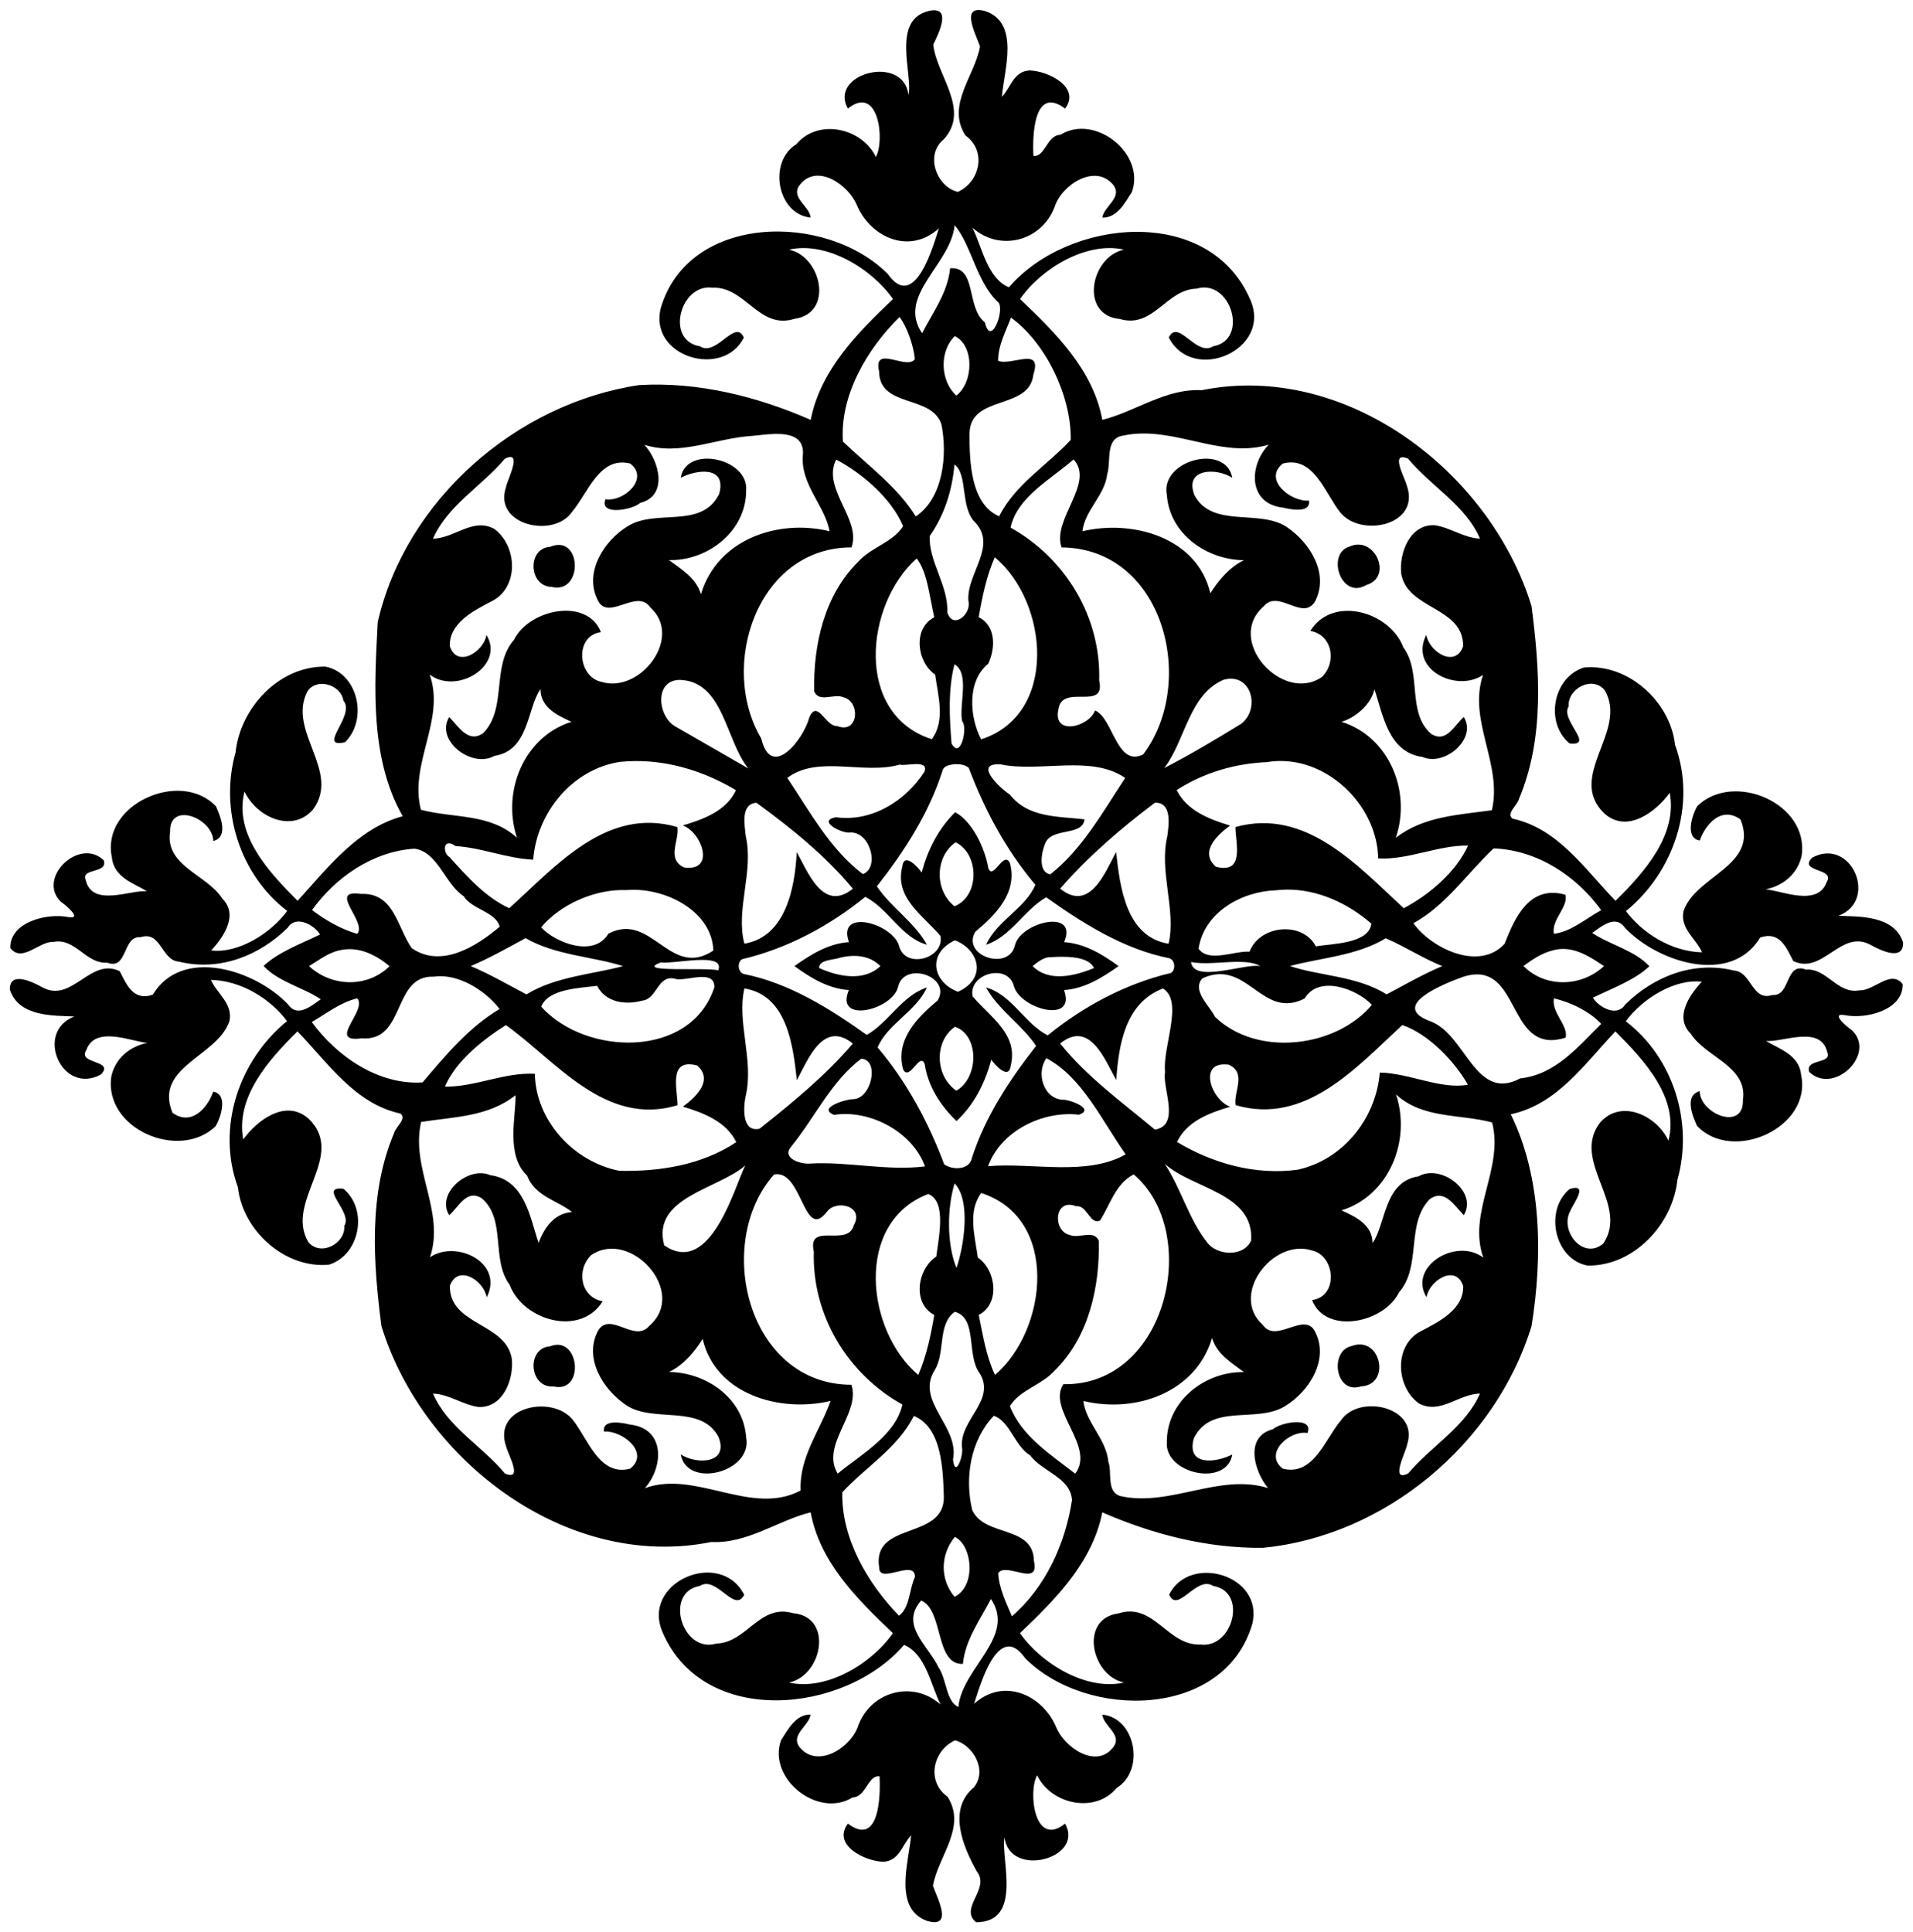
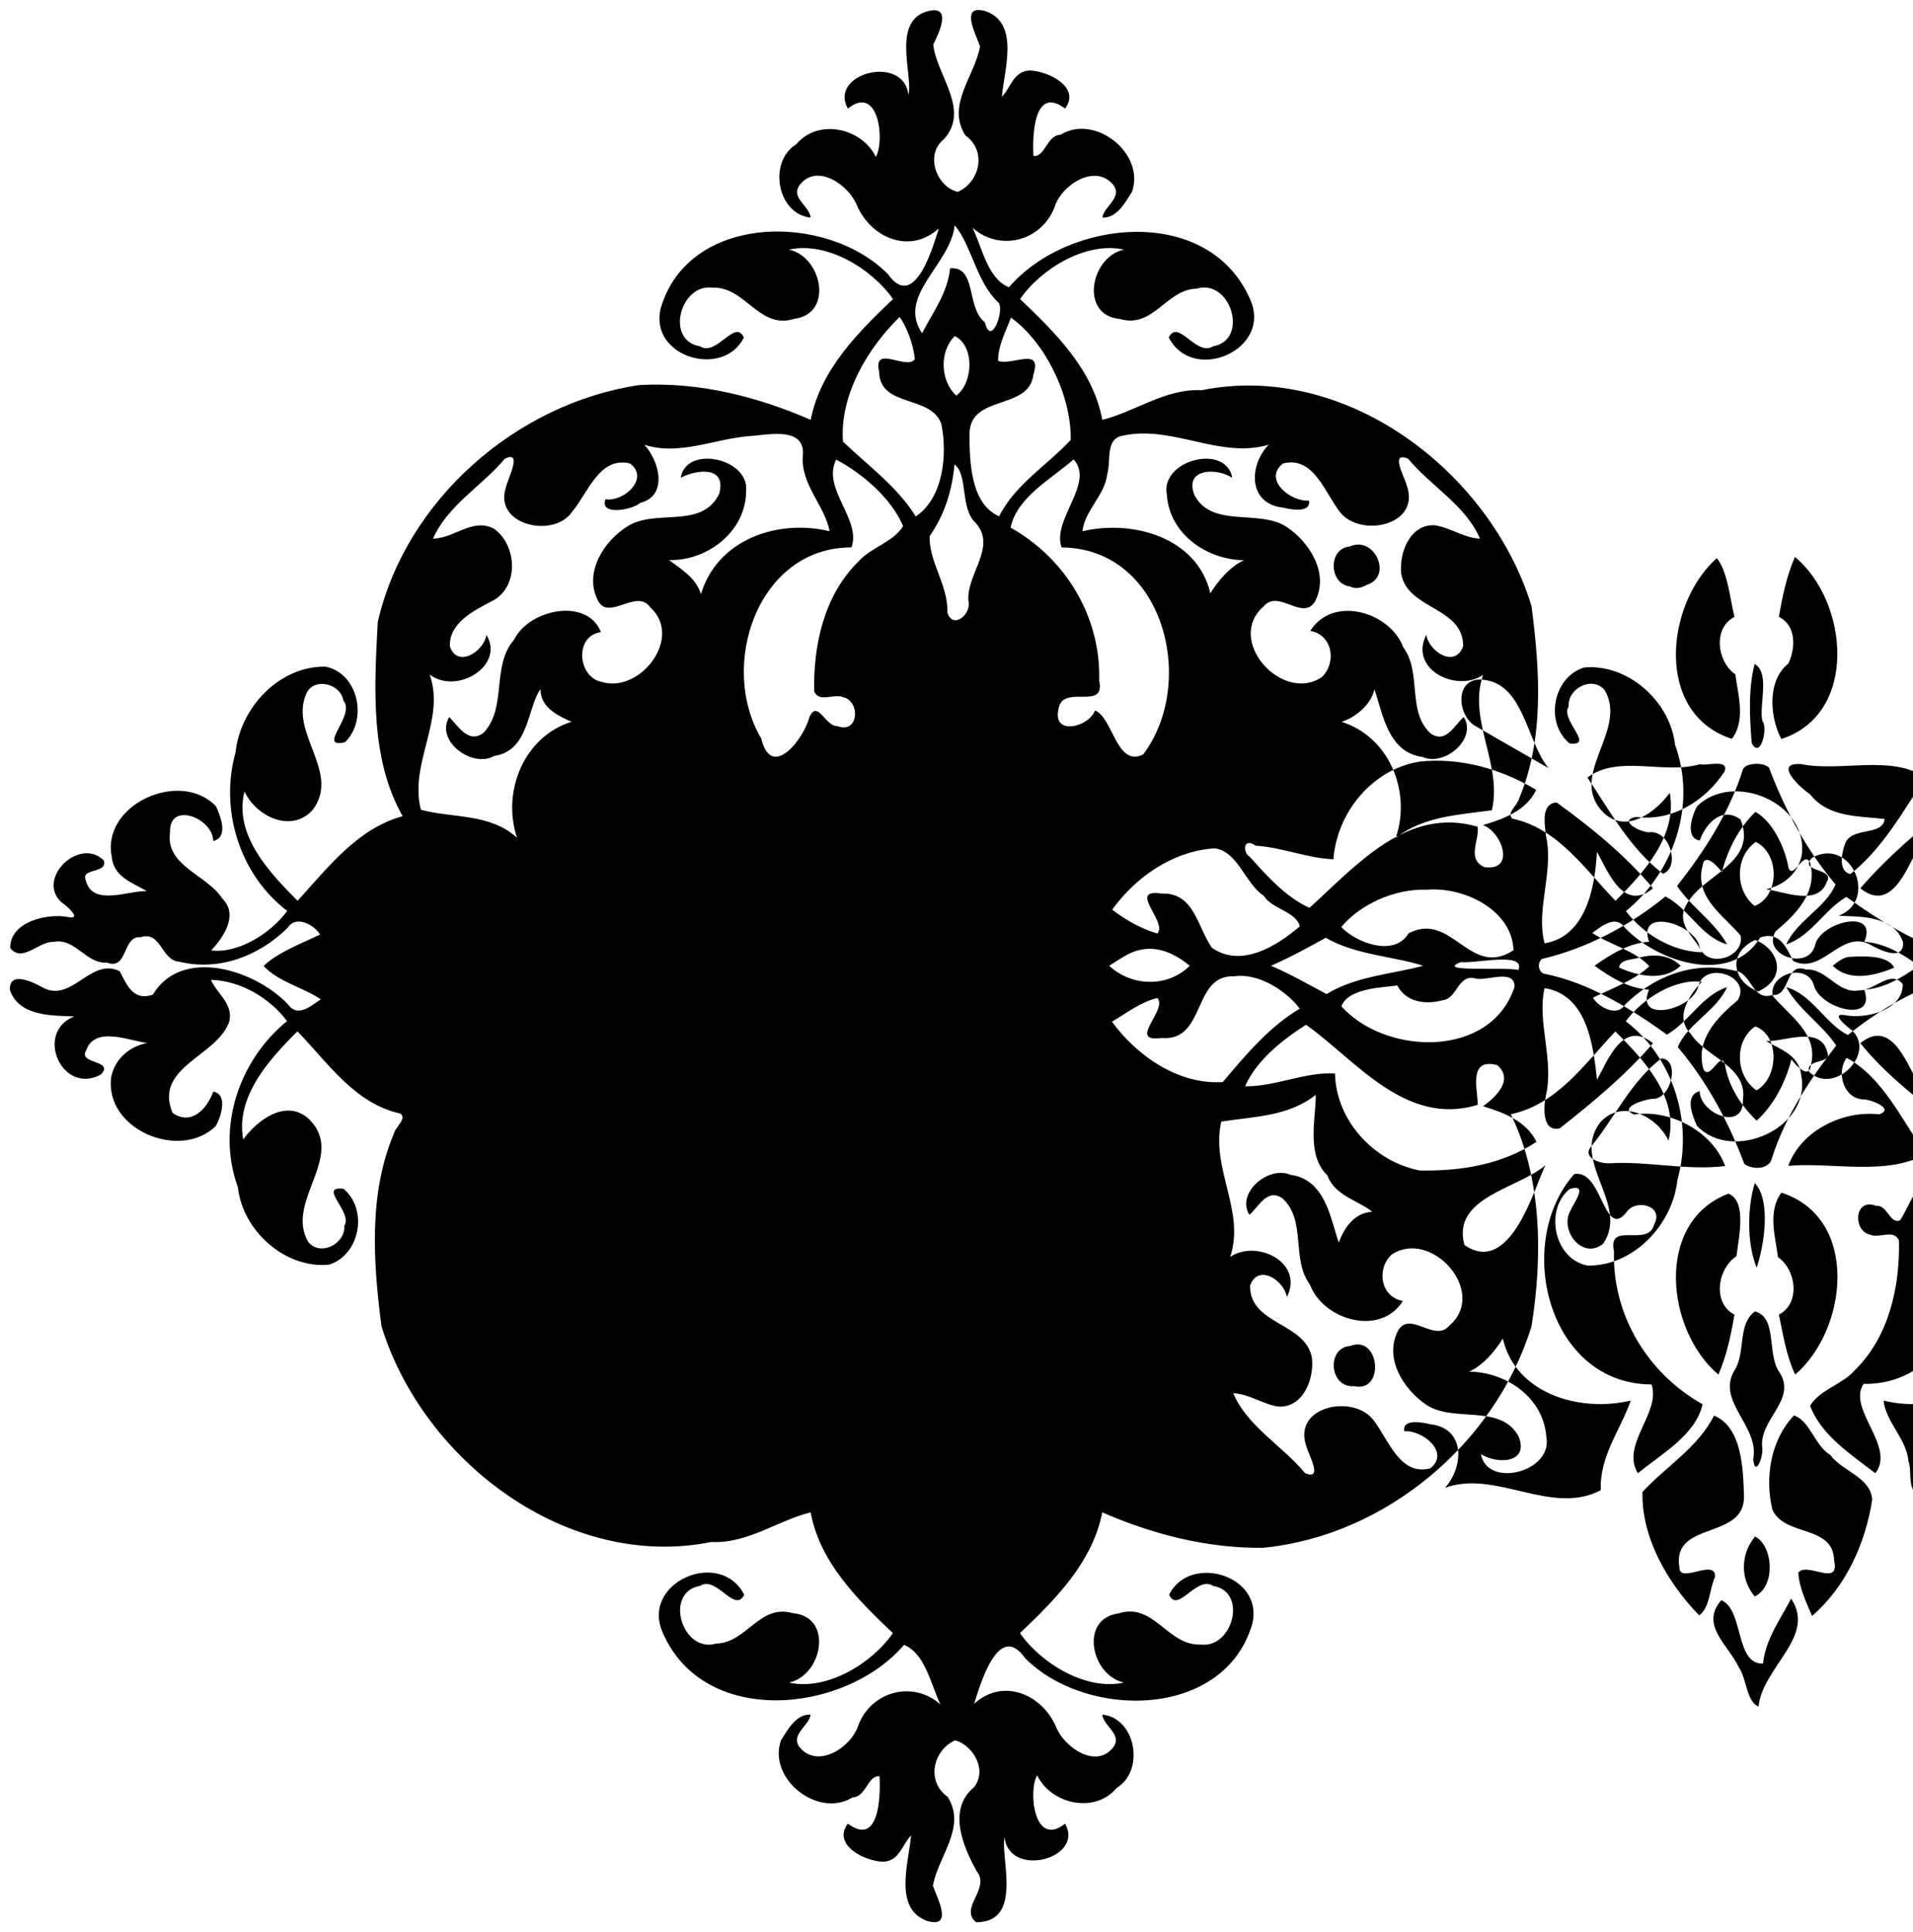
<svg xmlns="http://www.w3.org/2000/svg" width="792pt" height="800pt" version="1.1" viewBox="0 0 792 800">
-   <path transform="scale(.8)" d="m505.98 5.193c-7.58 0.455-0.61 13.459 1.2 18.819-2.57 15.15-17.64 30.326-7.58 46.076 11.17 7.95 7.6 24.037-3.9 29.224-10.78-2.424-17.41-19.111-7.24-27.261 13.85-15.288-3.85-33.1-5.5-49 2.6-5.3 10.05-20.101-2.14-17.426-19.87 4.563-8.18 33.212-10.67 43.574-2.41-21.487-41.6-11.187-31.36 6.989 16.06-12.876 19.2 16.924 14.46 25.011-7.29-15.087-29.96-20.012-41.15-6.537-14.81 9.025-9.89 36.238 7.41 37.948-0.52-6.02-10.81-10.42-5.5-17.073 8.88-11.212 25.4 0.226 29.55 10.953 7.3 16.59 27.26 25.37 42.32 11.71-2.43 7.11-12.14 43.95-26.41 23.62-31.97-32.15-103.31-31.38-117.56 17.79-6.1 25.24 32.45 36.45 43.04 15.11-4.46-10.16-14.14 10.12-22.76 4.5-18.08-3.03-10.14-32.41 6.37-30.34 17.36-0.76 24.12 22.01 42.68 16.09 20.34-2.75 14.01-32.22-2.92-35.77 19.53-4.41 42.87 9.88 53.82 25.58-18.28 17.36-37.56 36.73-42.59 62.51-27.54-12.02-58.05-19.78-88.73-18-63.71 9.47-120.88 59.6-135.33 122.64-1.75 33.48-4.1 70.61 12.9 100.5-23.14 6.18-38.7 26.56-54.38 43.77-14.65-14.66-33.17-34.29-27.48-56.55 6.11 13.08 24.51 21.79 35.43 9.34 14.65-19.85-13.34-40.33-2.96-61 4.66-7.5 17.48-3.75 18.71 4.61 6.57 7.59-14.19 24.91 0.85 21.54 11.93-11.57 6.94-35.74-10.13-39.13-23.95-0.36-44.13 21.32-46.52 44.39-8.39 29.71 2.11 63.24 26.73 82.04-8.54 11.72-25.49 22.17-39.34 20.45 6.1-6.5 14.41-18.29 5.75-26.85-7.86-12.35-29.676-16.84-27.038-34.43-0.488-16.15 22.208-7.21 22.378 4.68 8.13-2.19 3.62-12.99 1.42-17.93-18.322-19.51-59.71-1.03-53.91 26.35 1 10.68 12.012 13.6 18.137 17.58-8.275-0.95-28.274 8.5-31.674-5.78-2.712-6.49 11.537-3.17 9.362-10.23-12.625-12.34-34.974 9.28-22.112 21.52 2.338 1.55 11.475 9.19 3.699 7.84-10.712-2.19-30.262 2.41-30 16.02 6.238 7.83 14.751-3.54 22.338-3.19 11.425-2.21 16.726 11.47 27.776 10.74 10.887 4.13 7.773-14.01 17.336-13.17 10.675-3.49 10.651 12.07 19.914 12.66 20.834 5.14 41.574-3.06 56.254-17.58 4.47-7.02 14.25-0.85 16.69 3.54-9.5 4.63-21.72 9.13-29.19 16.27 7.52 8.21 20.87 11.28 29.56 17.25-5.15 3.6-12.13 9.62-16.96 2.6-17-17.88-54.893-29.99-69.956-4.98-10.05 3.46-13.462-5.08-17.099-12.16-15.238-7.42-24.725 16.83-40.075 8.33-4.987-2.78-17.05-8.65-16.8 1.23 4.625 14.25 22.962 13.35 33.4 13.85-20.862 8.05-6.463 41.01 13.662 30.09 7.538-7.62-12.2-5.26-7.525-12.58 4.512-13.16 23.787-4.36 31.625-3.82-9 1.81-16.525 7.86-18.625 17.29-4.138 27.2 35.276 44.06 54.013 25.77 2.79-4.84 6.45-16.46-1.27-17.83-3.13 8.83-11.518 17.93-21.13 10.92-9.762-23.97 23.46-29.06 29.5-47.46 1.93-9.09-6.66-14.36-9.55-21.29 15.57 0.36 30.65 9.69 39.36 21.32-24.91 20.29-36.71 55.15-25.44 86 2.42 22.45 24.39 42.24 47.12 40.07 16.07-4.95 20.44-28.59 7.51-39.28-13.53-1.56 5.02 12.16 0.45 19.13 0.62 9.32-12.25 16.03-18.63 8.46-12.45-21.13 20.03-44.56 0.21-63.79-12.1-10.9-27.3 1.41-33.9 10.66-4.08-21.93 13.26-41.33 28.07-55.91 15.77 16.2 29.62 37.4 53.31 42.52 3.38 2.78-2.56 6.87-3.33 10.15-13.27 31.27-10.78 66.98-6.52 99.85 21.4 69.69 96.2 126.73 170.69 111.74 18.69 0.96 34.42-11.16 51.44-15.35 4.78 25.98 24.32 45.14 42.55 62.51-10.8 15.67-34.28 30.01-53.77 25.58 17.35-3.59 23.13-34.06 2.09-35.89-17.37-5.07-23.91 15.34-39.69 15.7-17.66 5.3-27.33-26.52-8.53-29.83 8.77-5.59 17.99 14.58 22.96 4.57-12.47-24.34-54.06-6.29-42.03 19.91 21.37 48.83 93.97 41.82 124.76 6.04 11.13 4.64 13.76 20.5 18.84 30.84-14.23-12.64-35.81-6.87-42.52 10.77-3.54 11.35-20.81 22.59-30.16 11.62-5.44-6.69 4.82-11.34 5.45-17.17-7.69-0.16-11.72 7.77-15.29 13.29-7.1 19.85 19.16 40.7 37.01 29.59 7.08-0.2 7.82-11.61 13.97-10.94 0.57 10.38-0.15 36.72-16.4 24.51-8.22 11.07 8.66 19.41 18.28 19.73 8.53-0.4 9.77-8.88 14.47-13.64-1.29 14.16-9.24 38 8.29 44.28 13.87 4.03 5.07-12.07 3-18.19 2.57-15.15 17.64-30.33 7.58-46.08-11.19-7.95-7.6-24.03 3.9-29.22 8.99 2.37 16.98 15.15 9.76 24.31-13.82 11.38-5.72 30.65 1.45 43.51 7.2 9.04-9.35 19-0.35 26.35 24.4-0.03 12.58-32.93 14.69-44.06 2.41 21.49 41.6 11.18 31.36-6.99-16.06 12.88-19.21-16.92-14.46-25.01 7.29 15.09 29.96 20.01 41.15 6.54 14.8-9.03 9.89-36.24-7.41-37.95 0.51 6.01 10.81 10.42 5.5 17.07-8.88 11.22-25.41-0.24-29.55-10.95-7.3-16.59-27.26-25.37-42.32-11.71 2.43-7.11 12.14-43.95 26.41-23.62 31.97 32.13 103.31 31.38 117.56-17.79 6.1-25.24-32.45-36.46-43.04-15.11 4.45 10.16 14.13-10.12 22.76-4.5 18.08 3.03 10.13 32.4-6.37 30.34-17.36 0.76-24.12-22.01-42.68-16.09-20.35 2.75-14.01 32.22 2.92 35.77-19.53 4.41-42.87-9.88-53.82-25.58 18.28-17.37 37.56-36.73 42.59-62.51 25.87 11.3 54.2 18.66 83.05 18.36 63.52-6.12 120.49-54.11 139.09-114.71 5.8-36.1 5.41-76.9-10.74-109.68 24.07-5.08 38.3-26.24 54.14-42.88 14.65 14.66 33.17 34.29 27.48 56.55-6.11-13.08-24.51-21.79-35.43-9.34-15.23 20.14 15.32 42.16 1.72 62.56-10.5 8.88-22.78-6.62-17.11-16.82 1.18-3.33 10.09-14.7-0.35-11.37-13.15 10.73-8.08 36.3 9.27 39.61 23.94 0.35 44.13-21.32 46.52-44.39 8.37-29.71-2.11-63.24-26.73-82.04 8.54-11.72 25.49-22.17 39.34-20.45-6.11 6.49-14.43 18.29-5.75 26.85 7.86 12.35 29.68 16.84 27.04 34.43 0.47 16.13-22.21 7.21-22.38-4.68-8.13 2.2-3.65 12.98-1.42 17.93 18.32 19.51 59.7 1.03 53.91-26.35-1.01-10.68-12-13.6-18.14-17.58 8.27 0.94 28.28-8.5 31.68 5.78 2.71 6.47-11.54 3.16-9.36 10.23 12.62 12.34 34.97-9.28 22.11-21.52-2.38-1.6-11.48-9.17-3.7-7.84 10.7 2.19 30.26-2.42 30-16.02-6.24-7.84-14.75 3.54-22.34 3.19-11.43 2.2-16.74-11.48-27.78-10.74-10.88-4.13-7.77 14-17.33 13.17-10.69 3.48-10.65-12.07-19.92-12.66-20.83-5.15-41.57 3.06-56.25 17.58-4.47 7.01-14.26 0.83-16.69-3.54 9.5-4.63 21.71-9.13 29.19-16.27-7.52-8.22-20.88-11.3-29.56-17.25 5.14-3.61 12.13-9.62 16.96-2.6 17 17.88 54.89 29.99 69.96 4.98 10.03-3.46 13.46 5.06 17.1 12.16 15.23 7.42 24.72-16.83 40.07-8.33 4.99 2.78 17.05 8.65 16.8-1.23-4.62-14.25-22.98-13.35-33.4-13.85 20.86-8.05 6.45-41.01-13.66-30.09-7.54 7.62 12.19 5.25 7.52 12.58-4.51 13.16-23.8 4.36-31.62 3.82 9-1.81 16.51-7.87 18.62-17.29 4.14-27.2-35.27-44.06-54.01-25.77-2.79 4.84-6.46 16.46 1.27 17.83 3.13-8.83 11.5-17.94 21.13-10.92 9.76 23.97-23.46 29.05-29.5 47.46-1.94 9.09 6.66 14.36 9.55 21.29-15.57-0.36-30.65-9.69-39.36-21.32 24.91-20.29 36.71-55.15 25.44-86-2.42-22.45-24.39-42.24-47.12-40.07-16.07 4.95-20.44 28.59-7.51 39.28 13.53 1.55-5.02-12.16-0.45-19.13-0.62-9.33 12.24-16.03 18.63-8.46 12.45 21.13-20.03 44.56-0.21 63.79 12.09 10.9 27.3-1.41 33.9-10.66 4.08 21.93-13.26 41.32-28.07 55.91-15.77-16.2-29.62-37.4-53.31-42.52-3.39-2.78 2.56-6.88 3.33-10.15 13.27-31.27 10.77-66.98 6.52-99.85-21.4-69.69-96.2-126.73-170.69-111.74-18.69-0.98-34.42 11.16-51.44 15.35-4.78-25.98-24.32-45.14-42.55-62.51 10.79-15.67 34.28-30.01 53.77-25.58-17.35 3.59-23.14 34.05-2.09 35.89 17.37 5.07 23.91-15.34 39.69-15.7 17.66-5.3 27.33 26.52 8.53 29.83-8.79 5.59-17.99-14.58-22.96-4.57 12.47 24.34 54.06 6.29 42.03-19.91-21.37-48.83-93.97-41.82-124.76-6.04-11.13-4.65-13.76-20.5-18.84-30.84 14.23 12.64 35.81 6.87 42.52-10.77 3.53-11.352 20.81-22.59 30.16-11.615 5.44 6.685-4.84 11.325-5.45 17.165 7.69 0.16 11.72-7.78 15.29-13.29 7.09-19.863-19.16-40.701-37.01-29.588-7.08 0.2-7.83 11.6-13.97 10.937-0.58-10.375 0.15-36.724 16.4-24.511 8.22-11.063-8.66-19.413-18.28-19.725-8.54 0.387-9.77 8.874-14.47 13.637 1.28-14.163 9.24-38.001-8.29-44.276-1.74-0.506-3.12-0.696-4.2-0.631zm-11.93 111.37c8.71 10.19 11.31 29.73 22.83 40.19 2.86 4.43-4.13 23.05-7.2 10.04-9.8-7.47-4.03-29.12-17.98-27.94-1.31 12.72-8.86 22.65-14.52 33.61-13.22-19.63 14.77-35.37 16.87-55.9zm-28.52 47.51c3.5 4.5 7.25 14.22 7.9 21.81-4.09 5.96-21.77-7.82-18.49 6.33 0.22 19.05 27.01 11.85 32.24 27.33 3.25 16.11 0.86 38.29-13.27 47.74-9.42-15.3-24.85-26.42-37.67-38.74-1.75-23.82 12.6-48.14 29.29-64.47zm57.65 0.29c17.45 12.55 31.31 40.01 30.93 63.3-12.02 13.06-28.71 22.93-37.05 39.55-14.65-6.31-15.36-28.12-15.32-42.72 0.22-20.55 30.91-11.91 33.04-30.59 4.85-14.81-11.18-4.4-18.24-7.16-0.09-7.81 3.92-15.15 6.64-22.38zm-29.07 9.55c10.1 4.89 9.85 23.87 0.8 30.84-8.04-7.26-9.18-22.43-0.8-30.84zm96.68 50.45c22.2-0.4 43.8 12.37 65.78 5.78-10.36 10.71-10.78 30.63 7.43 32.58 3.61 0.92 14.54 3.07 13.38-3.65-9.28 0.8-23.99-10.86-13.48-19.18 15.9-4.18 21.76 15.27 29.61 25.2 10.5 13.35 41.95 6.92 34.49-13.89-1.05-4.18-8.91-17.85 0.69-13.82 11.72 14.21 29.82 24.08 37.21 41.38-8.35-0.32-15.31-5.76-23.44-6.92-12.82-0.68-18.56 14.45-17.3 25.16 3.29 18.6 32.19 16.99 32.03 37.46-4.08 11.48-17.57 2.92-19.07-5.91-9.08 17.98 15.75 30 29.35 20.77-7.97 23.65 10.19 46.01 4.59 70.02-17.31 2.42-35.29 3.07-49.74 14.27 8.27-24.22-3.63-52.44-28.08-60.04 7.11-2.12 15.32-8.89 17.04-16.82 4.33 12.57 6.97 32.64 24.91 35.03 11.5 5.06 28.37-9.52 21.32-20.69-5.01 4.34-9.02 13.71-16.9 8.7-12.76-11.18-4.57-31.51-14.37-44.74-6.94-18.52-36.59-27.11-48.13-8.55 11.57 2.12 13.74 16.39 5.93 23.93-20.38 13.86-50.24-19.17-30.07-36.61 7.55-9.11 20.13 7.72 26.46-2.38 7.68-14.29-2.48-30.56-14.43-38.64-14.15-9.52-38.66 0.79-47.84-16.51-5.57-14.05 11.59-14.32 19.54-9-3.18-18-37.46-9.27-33.84 8.87 1.4 20.15 20.51 33.54 39.9 33.77-7.71 3.57-13.76 11.28-17.38 17.12-6.78-28.94-40.19-38.27-66.22-32.09 1.24-10.93 11.59-18.54 12.84-29.58 2.11-6.63-1.27-18.56 8.24-19.94 3.2-0.69 6.38-1.02 9.55-1.08zm-189.45 0.22c7.86-0.12 15.23 1.77 14.11 11.56-1.01 14.7 11.6 25.89 13.87 38.79-27.11-6.48-58.16 4.37-66.58 32.61-2.49-8.4-9.93-12.75-16.5-17.68 20.22 0.44 40.02-15.1 39.9-36.1 1.37-16.57-31.01-23.6-33.84-6.52 8.16-4.28 23.91-6.31 19.89 8.35-9.03 18.5-32.54 7.5-47.34 16.75-12.19 7.41-22.75 23.91-15.55 38.15 5.29 11.51 20.21-6.29 27.21 3.83 17.26 15.48-5.22 44.82-25.26 38.57-12.35-2.55-14.1-23.85-0.26-25.75-7.05-18.09-37.14-11.93-44.94 3.93-11.94 13.65-3.43 35.22-15.85 48.22-7.71 5.77-12.89-3.3-17.71-8.2-7.4 12.15 11.72 26.79 23.42 20.1 18.01-2.68 16.9-24.98 23.79-34.5 0.01 10 9.95 13.98 16.06 16.88-24.39 7.55-36.23 35.87-28.21 60-13.96-12.73-32.91-10.01-49.73-14.48-6.18-24.04 12.83-46.53 4.56-69.95 14.16 10.66 39.01-4.72 29.36-20.54-1.4 8.79-15.24 17.36-18.94 5.81-0.37-11.84 12.04-18.18 21.02-22.92 14.95-6.83 14.14-28.88 1.93-37.79-11.05-5.99-20.68 4.97-31.65 5.06 7.51-17.2 25.34-27.26 37.18-41.36 9.66-4.72 1.11 11.09 0.5 15.03-6.35 19.46 24.99 26.41 34.32 12.38 8.14-9.52 14.11-28.9 30-24.92 10.22 7.75-3.35 20.04-12.74 18.47-3.36 8.69 13.87 5.61 17.98 1.9 14.66-3.7 9.77-21.94 2.12-30.06 18.33 5.84 36.56-3.26 54.93-4.54 3.34-0.23 8.23-1.01 12.95-1.08zm154.25 13.2c11.17 12.15-11.4 31.21-6.2 45.53 52.82 0.4 70.39 69.84 42.2 107.16-13.74 6.8-15.55-18.98-24.89-22.77-3.24 8.69-22.17 13.32-18.92-0.73 2.02-13.41 24.61 1.33 21.06-14.75 0.95-33-17.45-63.26-45.85-79.16 3.3-15.78 20.87-25 32.6-35.28zm-122.85 0.08c13.1 6.87 28.52 19.89 34.64 34.43-5.34 8.52-16.5 10.85-23.08 18.27-17.75 17.35-23.49 43.3-22.94 67.28 2.62 6.05 10.21 0.88 15.05 3.01 8.95 1.95 8.14 19.39-3.27 14.87-5.9 0.4-10.13-14.18-14.33-4.37-2.8 11-19.61 32.83-24.85 10.86-22.3-37.6-1.94-98.92 46.68-98.92 5.3-14.42-15.53-30.48-7.9-45.43zm61.21 2.53c7.11 5.16 2.8 22.26 10.71 29.97 11.65 12.32-4.61 26.7-3.5 40.6 1.81 6.89-8.17 15.13-10.9 5.95 0.53-14.04-9.6-26.02-9.16-39.44 7.72-11.05 11.66-23.65 12.85-37.08zm209.07 41.45c-1.49-0.02-3.08 0.31-4.72 1.07-12.05 3.69-4.35 27.8 8.95 19.79 12.03-3.59 6.21-20.74-4.23-20.86zm-414.1 0.18c-1.27 0.03-2.68 0.34-4.23 0.99-11.89 0.65-11.25 20.47 0.82 20.74 14.92 3.6 15.7-22.05 3.41-21.73zm225.88 6.39c27.83 23.11 33.02 81.35-7.05 94.23-6.05-11.52-7.38-30.24 3.66-39.08 3.83-8.07 4.11-19.67-4.91-24.12 1.81-10.54 4.01-21.18 8.3-31.03zm-40.42 0.62c5.54 6.88 6.72 20.3 9.12 30.43-11.26 5.75-9.04 23.21 0.46 29.7 1.44 10.83 5.42 23.82-1.77 33.4-40.25-12.94-34.44-69.87-7.81-93.53zm19.57 54.76c8.17 4.78 2.14 21.23 4 29.5 3.02 3.22-0.87 20.26-5.52 11.47-1.07-13.44-1.86-27.81 1.52-40.97zm143.02 7.48c11.46-0.05 14.61 16.42 5.19 23.43-12.96 7.97-26.15 15.82-39.62 22.8 11.02-14.55 12.72-37.91 30.61-45.66 1.36-0.39 2.63-0.57 3.82-0.57zm-285.03 0.61c22.62 0.86 23.46 31.23 35.34 45.84-12.68-7.26-25.32-14.6-37.99-21.87-9.04-5.36-10.74-24.03 2.65-23.97zm311.92 41.98c25.78 0.65 48.91 24.52 49.36 50.39 15.69 0.87 30.68-6.82 46.52-6.64-6.11 13.48-19.8 25.34-33.3 32.44-23.85-22.04-50.68-52.12-87.09-42.02 0.04 8.32 5.02 24.47-10.13 20.53-8.75-7.72 0.94-16.63 7.37-21.28-10.65-3.25-22.34-7.64-27.64-18.39 14.05-9.05 30.2-13.76 46.85-14.46 2.7-0.46 5.4-0.64 8.06-0.57zm-335.23 0.02c18.4-0.16 36.51 5.64 52.25 15.08-5.02 10.79-16.99 15.12-27.54 18.25 9.8 3.4 17.2 23.99 0.73 21.75-9.37-4.38-2.38-13.93-3.51-20.91-36.57-10.75-62.98 20.31-87.01 41.99-12.41-5.7-21.88-16.44-30.91-26.49-3.47-1.69-3.74-10.47 3.15-5.67 13.65 0.82 26.47 6.44 40.15 7.01 1.91-24.39 20.21-46.74 44.8-50.57 2.63-0.27 5.27-0.41 7.89-0.44zm145.41 1.57c3.14-0.05 5.62 0.62 4.34 4.01-9.82 15.12-27.22 26.03-45.73 23.51-10.27 1.77 3.39 8.81 7.67 7.87 10.19-0.08 14.94 18.27 6.23 21.54-16.89-12.74-27.47-32.37-39.12-49.81 16.08-12 39.64-1.42 58.27-6.88 1.38 0.55 5.19-0.2 8.34-0.24zm20 0.05c2.5-0.08 5.36 0.2 7.32 1.9 8.2 21.85 19.35 42.63 34.45 60.5-4.86 11.91-20.03 18.74-25.47 31.03 12.89-4.27 19.66-17.98 31.1-24.55 18.62 13.33 40.25 26.96 63.75 31.55 2.99 1.13 3.35 5.86 0.82 7.62-23.36 5.5-45.27 17.22-63.8 32.3-11.97-6.08-18.49-21.01-31.9-24.78 6.45 11.7 18.45 19.17 25.89 30.22-13.73 17.57-26.28 36.49-33.19 57.89-1.1 6.41-10.09 6.53-14.37 3.42-8.2-21.86-19.35-42.63-34.45-60.5 4.85-11.93 20.03-18.75 25.47-31.03-12.89 4.25-19.66 17.98-31.1 24.55-18.62-13.33-40.25-26.96-63.75-31.55-3-1.13-3.36-5.87-0.82-7.62 23.36-5.5 45.27-17.22 63.8-32.3 11.97 6.06 18.49 21.01 31.9 24.78-6.45-11.7-18.46-19.17-25.89-30.22 14.19-18.05 26.86-37.65 33.9-59.7 0.66-2.84 3.94-3.17 6.34-3.51zm22.49 0.07c0.4 0 0.83 0.01 1.28 0.04 20.58 4.25 46.91-5.12 64.51 7.01-11.47 17.33-22.17 36.84-38.81 49.91-6.22-1.29-4.67-10.67-2.86-15.35 2.94-9.5 19.54-3.92 20.59-13.14-13.49-1.63-29.08-0.58-38.67-12.86-4.49-2.81-18.46-15.67-6.04-15.61zm81.17 19.86c9.02-0.2 7.14 11.63 6.4 17.29-4.38 18.38 4.72 38.49 0.65 55.71-21.96-3.57-25.14-29.11-27.13-47.48-5.51 10.01-13.48 31.51-28.97 18.96 14.39-16.6 31.5-31.27 49.05-44.48zm-206.25 0.03c17.51 12.68 35.85 27.48 49.91 44.49-15.6 12.59-23.42-9.24-29.04-18.89-0.95 18.52-5.74 43.78-27.08 47.33-4.68-17.48 4.95-37.27 0.7-55.67-0.52-5.45-2.88-16.56 5.51-17.26zm102.85 4.92c-8.65 8.47-14.27 19.53-17.31 31.17-2.11-3.02-9.15-10.64-10.02-3.12-4.21 16.38 10.95 25.42 19.72 35.97 2.16 11.78-18.27 17.31-21.37 5.26-3.2-11.79-32.46-19.91-25.98-2.06-10.56 0.66-19.82 6.44-28.22 12.39 8.33 6.09 17.62 11.74 28.18 12.41-7.51 17.58 22.31 10.44 25.41-1.44 3-13.95 27.97-5.6 20.53 6.82-10.64 8.87-22.14 20.5-17.78 35.83 3.43 6.09 8.61-9.56 11.08-2.87 1.66 11.4 8.25 21.61 16.46 29.45 9.15-8.38 14.85-19.89 18.01-31.74 2.09 3 9.15 10.64 10.02 3.12 4.21-16.4-10.95-25.42-19.72-35.97-2.16-11.78 18.27-17.31 21.37-5.26 3.2 11.79 32.44 19.9 25.98 2.06 10.56-0.66 19.8-6.44 28.22-12.39-8.33-6.09-17.62-11.74-28.18-12.41 7.51-17.59-22.31-10.44-25.41 1.44-3 13.93-27.97 5.6-20.53-6.82 10.63-8.87 22.14-20.5 17.78-35.83-3.44-6.09-8.63 9.55-11.08 2.87-1.77-10.51-8.47-24.38-17.16-28.88zm0.25 15.55c12.38 5.98 12.49 27.97-0.59 33.12-10.31-8.12-10.28-25.6 0.59-33.12zm278.45 3.13c22.75 0.92 42.89 14.36 55.66 32-7.86 4.25-15.43 11.1-24.51 12.22-1.37-7.55 7.66-13.86 5.95-20.22-18.55-5.27-26.19 11.89-31.44 25.4-13.44 14.62-38.47 1.85-47.19-10.67 16.78-9.15 27.98-26.01 41.53-38.73zm-558.57 0.16c12.11 1.5 15.8 18.23 25.5 24.58 4.23 6.89 16.72 8.09 18.66 15.8-11.86 10.09-30.23 21.76-45.52 11.09-7.51-10.59-8.97-28.77-26.21-28.05-17.75-2.64 3.33 14.51-1.96 20.67-8.35-2.35-16.53-7.07-23.43-12.34 12.07-16.71 31.13-30.27 52.96-31.75zm451.18 21.19c16.28-0.24 32.06 7.11 44.13 17.66-1.48 10.55-20.83 10.27-28.77 11.72-6.9-13.22-29.08-11.1-34.31 2.74-8.04-0.5-21.07 5.82-26.38-1.52 2.91-18.91 22.22-29.7 40.26-30.27 1.69-0.19 3.38-0.3 5.07-0.33zm-337.75 0.09c18.68 0 40.65 11.97 41.3 31.45-22.55 14.96-31.96-20.49-54.3-8.73-7.43 12.5-27.32 4.79-34.83-3.27 9.77-11.76 27.75-19.94 44.15-19.29 1.2-0.11 2.43-0.16 3.68-0.16zm-55.85 25.03c15.41 8.95 35.25 9.56 50.39 14.48-15.16 4.18-34.89 5.32-49.95 14.64-9.54-5.02-18.87-10.45-28.83-14.65 9.8-4.18 19.05-9.41 28.39-14.47zm445.1 0.06c9.98 4.3 19.15 10.32 29.27 14.41-9.96 4.2-19.29 9.61-28.82 14.65-15.02-9.59-35.01-9.56-49.96-14.68 14.99-4.17 34.56-5.22 49.51-14.38zm-222.9 1.05c12.49 4.85 16.79 19.67 1.59 26.65-12.89-4.69-16.46-19.68-1.59-26.65zm314.8 4.48c7.76 0.03 14.71 4.61 21.08 8.88-11.66 10.84-30.26 11.43-41.69-0.04 4.59-3.36 9.51-6.71 15.1-8.07 1.88-0.54 3.72-0.78 5.51-0.77zm-627.84 0.11c7.55 0.1 14.7 3.96 20.43 8.81-11.54 11.36-30.03 10.77-41.69-0.04 5.13-3.04 10.01-7.02 15.98-8.2 1.77-0.41 3.54-0.59 5.28-0.57zm260.56 3.49c5.15-0.05 10.16 1.42 13.88 5.29-8.5 8.15-21.99 5.44-31.72 0.96 0.02-4.42 7.41-4.06 10.86-5.32 2.28-0.57 4.64-0.91 6.98-0.93zm108.5 0.46c6.46 0.05 13.63 1.05 15.95 5.83-9.9 4.08-23.34 7.5-31.79-1.02 2.37-1.91 4.9-3.95 7.99-4.55 2.12-0.11 4.91-0.29 7.85-0.26zm-186.69 1.62c5.78 0.01 9.89 1.16 8.12 5.44-5.15-1.83-44.43 1.4-29.63-4.15 3.92 0.55 14.09-1.31 21.51-1.29zm276.62 1c4.74-0.03 9.04 0.41 12.12 2.23-7.95-1.67-34.54 9.06-35.89-2.15 6.75 1.39 15.88-0.01 23.77-0.08zm-8.07 6.39c16.07 0.58 24.27 22.15 43.05 12.59 7.43-12.52 27.32-4.79 34.83 3.27-18.4 22.06-59.32 27.34-81.18 6.21-2.83-5.81-12.16-13.62-6.55-19.91 3.63-1.66 6.88-2.27 9.85-2.16zm132.71 0.11c21.69 0.53 17.17 41.73 45.48 32.71 1.27-6.62-7.39-12.68-6.13-20.3 8.65 1.93 18.65 6.81 24.49 13.2-12 11.86-23.7 26.29-41.9 28.21-23.28 12.53-28.18-22.96-46.55-29.58-21.61-7.98 7.06-19.41 16.97-22.99 2.87-0.92 5.4-1.3 7.64-1.25zm-536.55 0.93c11.82 0.15 24.18 8.84 30.28 16.98-15.8 9.38-27.98 23.98-39.82 37.98-22.8 1.5-44.48-13.5-57.37-31.25 7.55-4.38 14.96-10.28 23.56-12.25 5.39 6.29-15.99 23.12 2.1 20.7 23.24 1.93 15.76-32.85 37.6-31.93 1.2-0.17 2.42-0.25 3.65-0.23zm135.22 0.4c3.6 0.02 6.34 1.12 6.21 5.34-12.2 37.18-66.7 35.52-89.59 10.03 3.55-9.35 20.45-9.65 28.94-10.79 4.42 8.6 14.55 10.07 23.37 7.65 7.91-0.83 7.81-13.9 17.31-11.21 3.12 0.75 9.14-1.03 13.76-1.02zm21.78 5.94c21.96 3.57 25.14 29.11 27.13 47.48 5.5-10.01 13.47-31.52 28.97-18.96-14.09 16.51-31.24 30.61-48.26 44.07-9.31 2.1-8.4-11.31-7.19-16.88 4.38-18.38-4.72-38.49-0.65-55.71zm216.57 0.04c10.93 6.48-0.36 30.45 1.12 43.25-1.62 8.15 8.27 27.62-5.28 29.76-16.81-14.02-35.3-27.38-49.02-44.57 15.6-12.59 23.42 9.24 29.04 18.89 1.25-18.24 4.64-39.9 24.14-47.33zm123.9 18.88c13.39 4.6 26.88 18.51 33.92 30.89-13.9 2.64-30.35-6.02-45.58-6.27-1.92 23.74-19.02 45.2-42.6 50.28-21.75 2.91-43.74-3.2-62.34-14.35 5.02-10.8 16.98-15.13 27.54-18.25-9.81-3.42-17.2-23.99-0.73-21.75 9.36 4.37 2.38 13.93 3.51 20.91 36.15 10.61 62.68-19.69 86.28-41.46zm-463.93 0.04c25.42 17.96 51.39 52.96 88.86 41.44-0.04-8.32-5.04-24.47 10.13-20.53 8.75 7.72-0.96 16.63-7.37 21.28 10.65 3.24 22.33 7.64 27.64 18.39-17.81 11.85-39.47 15.28-60.49 14.84-23.58-4.63-43.27-25.75-43.78-50.2-15.69-0.87-30.68 6.81-46.52 6.64 5.68-13.2 19.11-23.93 31.53-31.86zm232.43 0.86c12.65 4.35 12.4 26.3 0.73 33.11-10.96-7.4-11.76-25.46-0.73-33.11zm47.32 16.29c18.7 9.98 28.77 32.51 41.03 49.75-20.3 11.48-48.35 4.13-71.22 6.12 6.5-18.05 28-28.82 47-26.65 8.77-2.96-5.32-8.13-8.67-7.74-9.94-0.85-13.51-14.21-8.14-21.48zm-95.88 0.27c9.66 0.34 5.49 20.95-4.38 20.94-3.49-0.03-18.58 4.54-9.63 8.1 18.85-2.89 40.69 9.06 47.04 26.67-19.91 2.45-39.87-2.64-59.87-1.44-4.78 0.32-14.56-2.93-9.31-8.87 12.18-14.96 20.49-33.51 36.15-45.4zm276.79 18.48c13.96 12.73 32.9 9.99 49.73 14.48 6.18 24.04-12.83 46.52-4.56 69.95-14.16-10.66-39.01 4.72-29.36 20.54 1.4-8.79 15.24-17.36 18.94-5.81 0.37 11.84-12.05 18.18-21.02 22.92-14.95 6.83-14.14 28.88-1.93 37.79 11.05 5.99 20.68-4.97 31.65-5.06-7.51 17.2-25.34 27.26-37.18 41.36-9.66 4.71-1.12-11.1-0.5-15.03 6.35-19.46-24.99-26.41-34.32-12.38-8.15 9.52-14.11 28.9-30 24.92-10.22-7.75 3.35-20.04 12.74-18.47 3.36-8.69-13.88-5.61-17.98-1.9-14.79 3.75-9.54 21.95-2.41 30.41-25.2-7.89-50.74 9.89-76.39 4.14-7.51-2.24-4.17-12.21-6.29-17.83-1.02-11.66-11.84-20.54-12.89-31.39 27.1 6.47 58.16-4.37 66.58-32.61 2.49 8.4 9.93 12.75 16.5 17.68-20.24-0.45-40.02 15.1-39.9 36.1-1.37 16.57 31.01 23.6 33.84 6.52-8.18 4.28-23.92 6.3-19.89-8.35 9.01-18.5 32.54-7.5 47.34-16.75 12.19-7.41 22.75-23.91 15.55-38.15-5.29-11.51-20.22 6.28-27.21-3.83-17.28-15.48 5.22-44.82 25.26-38.57 12.35 2.55 14.1 23.85 0.26 25.75 7.04 18.09 37.13 11.92 44.94-3.93 11.94-13.65 3.43-35.22 15.85-48.22 7.71-5.77 12.87 3.29 17.71 8.2 7.4-12.15-11.73-26.79-23.42-20.1-18.01 2.67-16.91 24.97-23.79 34.5-0.02-10-9.95-14-16.06-16.88 24.39-7.55 36.22-35.87 28.21-60zm-455.66 0.39c0.36 10.74-5.29 30.98 6.06 41.68 3.89 10.68 16.23 13.06 23.2 18.82-9.69 0.55-14.73 8.94-17.33 15.93-4.33-12.57-6.98-32.64-24.91-35.03-11.5-5.06-28.38 9.52-21.32 20.69 5-4.35 9.02-13.71 16.9-8.7 12.76 11.17 4.57 31.51 14.37 44.74 6.94 18.52 36.59 27.1 48.13 8.55-11.57-2.14-13.74-16.39-5.93-23.93 20.38-13.86 50.24 19.17 30.07 36.61-7.57 9.1-20.13-7.72-26.46 2.38-7.68 14.29 2.48 30.56 14.43 38.64 14.14 9.52 38.66-0.79 47.84 16.51 5.57 14.05-11.59 14.32-19.54 9 3.18 18 37.46 9.27 33.84-8.87-1.4-20.15-20.53-33.54-39.9-33.77 7.71-3.58 13.76-11.28 17.38-17.12 6.78 28.94 40.19 38.26 66.22 32.09-5.39 15.33-16.28 28.9-15.5 46.36-25.53 13.54-54.31-10.81-80.63-1.2 9.8-11.03 10.66-30.92-7.7-32.92-3.65-0.93-14.55-3.07-13.39 3.65 9.27-0.8 23.99 10.86 13.48 19.18-15.9 4.17-21.76-15.29-29.61-25.2-10.5-13.35-41.95-6.93-34.49 13.89 1.04 4.16 8.91 17.85-0.69 13.82-11.73-14.21-29.82-24.08-37.21-41.38 8.34 0.32 15.31 5.76 23.44 6.92 12.81 0.68 18.56-14.45 17.3-25.16-3.29-18.6-32.19-16.99-32.03-37.46 4.08-11.48 17.57-2.93 19.07 5.91 9.07-17.99-15.77-30-29.35-20.77 7.97-23.65-10.21-46.01-4.59-70.02 16.88-2.65 34.76-2.61 48.85-13.84zm335.93 35.46c14.45 13.11 46.18 15.03 44.77 39.67-3.63 8.6-17.65 8.15-22.89 0.91-9.54-12.16-13.36-27.71-21.88-40.58zm-217.01 0.9c-5.26 9.9-17.79 58.06-41.96 41.33-6.74-24.87 27.89-29.05 41.96-41.33zm16.23 4.5c13.53-0.32 14.27 35.23 26.24 19.16 4.91-6.03 19.04-2.61 13.73 7.15-3.07 12.01-24.25-2.08-20.75 13.79-0.95 33 17.45 63.26 45.85 79.16-3.57 15.92-21.24 25.67-33.5 35.72-9-14.9 12.03-31.27 7.1-45.97-53.62-0.1-71.58-73.22-40.02-108.87 0.46-0.08 0.91-0.13 1.35-0.14zm184.78 0.13c35.2 29.89 17.52 109.52-36.4 108.59-8.66 13.01 16.82 32.36 6.09 46.26-12.65-9.8-27.93-19.55-33.79-34.95 5.34-8.53 16.5-10.85 23.08-18.27 17.75-17.35 23.49-43.32 22.94-67.28-2.63-6.06-10.21-0.88-15.05-3.01-8.95-1.95-8.14-19.4 3.27-14.87 5.84-0.7 7 9.71 12.38 7.44 5.26-8.18 8.1-19.22 17.48-23.91zm-92.69 4.64c8.53 8.97 4.82 32.54 0.97 43.79-4.99-11.96-4.99-30.78-0.97-43.79zm13.78 4.99c40.57 13.08 34.39 70.76 7.12 94.16-4.63-9.78-6.23-20.58-8.43-31.06 11.25-5.75 9.04-23.23-0.46-29.7-1.45-10.84-5.42-23.82 1.77-33.4zm-27.42 0.5c9.75 3.9 5.25 22.85 4.16 32.37-9.86 6.44-12.6 24.25-1.05 30.25-1.81 10.54-4.01 21.18-8.3 31.03-27.14-22.9-33.21-79.07 5.19-93.65zm13.71 60.97c11.96 3.13 5.89 22.49 12.86 31.74 8.8 14.14-10.67 24.14-9.1 38.54 0.87 4.15-3.57 16.27-4.67 6.22 3.49-17.39-19.84-30.17-9.35-46.53 5.45-9.16 1.27-23.57 10.26-29.97zm209.4 16.91c-1.23 0.02-2.56 0.27-3.97 0.79-11.73 2.45-8.53 25.32 4.75 20.92 14.34-0.71 11.15-21.91-0.78-21.71zm-414.91 0.16c-1.21-0.01-2.55 0.25-3.99 0.82-12.36 0.85-10.78 21.79 2 20.77 14.7 3.27 13.76-21.48 1.99-21.59zm225.7 36.76c8.3 2.66 10.77 15.66 18.8 20.45 6.24 8.5 20.78 11.35 21.7 23.09-3.43 22.57-13.64 45.16-31.13 60.23-3.01-7.17-6.69-14.5-7.09-22.37 4.09-5.99 21.77 7.8 18.49-6.35-0.31-18.64-25.65-12.13-31.94-26.34-3.97-16.61-0.91-36 11.17-48.71zm-41.35 0.05c14.48 6.07 15.04 27.37 15.5 41.7 0.51 22.94-37.43 12.5-33.44 36.87-0.04 8.8 18.71-4.86 18.5 4.82-2.94 6.13-2.62 15.93-8.25 20.04-16.27-16.77-29.9-40.08-29.36-63.88 12.02-13.06 28.71-22.93 37.05-39.55zm21.22 62.6c9.43 4.82 10.84 25.87-0.17 31.02-7.68-9.1-7.34-21.95 0.17-31.02zm18.66 32.15c13.2 19.63-14.77 35.37-16.87 55.9-6.4-2.85-6-14.29-10.21-20.4-5.38-11.48-20.29-21.89-9.04-34.68 11.75 4.92 7.01 33.32 21.6 32.79 1.31-12.72 8.86-22.65 14.52-33.61z" />
+   <path transform="scale(.8)" d="m505.98 5.193c-7.58 0.455-0.61 13.459 1.2 18.819-2.57 15.15-17.64 30.326-7.58 46.076 11.17 7.95 7.6 24.037-3.9 29.224-10.78-2.424-17.41-19.111-7.24-27.261 13.85-15.288-3.85-33.1-5.5-49 2.6-5.3 10.05-20.101-2.14-17.426-19.87 4.563-8.18 33.212-10.67 43.574-2.41-21.487-41.6-11.187-31.36 6.989 16.06-12.876 19.2 16.924 14.46 25.011-7.29-15.087-29.96-20.012-41.15-6.537-14.81 9.025-9.89 36.238 7.41 37.948-0.52-6.02-10.81-10.42-5.5-17.073 8.88-11.212 25.4 0.226 29.55 10.953 7.3 16.59 27.26 25.37 42.32 11.71-2.43 7.11-12.14 43.95-26.41 23.62-31.97-32.15-103.31-31.38-117.56 17.79-6.1 25.24 32.45 36.45 43.04 15.11-4.46-10.16-14.14 10.12-22.76 4.5-18.08-3.03-10.14-32.41 6.37-30.34 17.36-0.76 24.12 22.01 42.68 16.09 20.34-2.75 14.01-32.22-2.92-35.77 19.53-4.41 42.87 9.88 53.82 25.58-18.28 17.36-37.56 36.73-42.59 62.51-27.54-12.02-58.05-19.78-88.73-18-63.71 9.47-120.88 59.6-135.33 122.64-1.75 33.48-4.1 70.61 12.9 100.5-23.14 6.18-38.7 26.56-54.38 43.77-14.65-14.66-33.17-34.29-27.48-56.55 6.11 13.08 24.51 21.79 35.43 9.34 14.65-19.85-13.34-40.33-2.96-61 4.66-7.5 17.48-3.75 18.71 4.61 6.57 7.59-14.19 24.91 0.85 21.54 11.93-11.57 6.94-35.74-10.13-39.13-23.95-0.36-44.13 21.32-46.52 44.39-8.39 29.71 2.11 63.24 26.73 82.04-8.54 11.72-25.49 22.17-39.34 20.45 6.1-6.5 14.41-18.29 5.75-26.85-7.86-12.35-29.676-16.84-27.038-34.43-0.488-16.15 22.208-7.21 22.378 4.68 8.13-2.19 3.62-12.99 1.42-17.93-18.322-19.51-59.71-1.03-53.91 26.35 1 10.68 12.012 13.6 18.137 17.58-8.275-0.95-28.274 8.5-31.674-5.78-2.712-6.49 11.537-3.17 9.362-10.23-12.625-12.34-34.974 9.28-22.112 21.52 2.338 1.55 11.475 9.19 3.699 7.84-10.712-2.19-30.262 2.41-30 16.02 6.238 7.83 14.751-3.54 22.338-3.19 11.425-2.21 16.726 11.47 27.776 10.74 10.887 4.13 7.773-14.01 17.336-13.17 10.675-3.49 10.651 12.07 19.914 12.66 20.834 5.14 41.574-3.06 56.254-17.58 4.47-7.02 14.25-0.85 16.69 3.54-9.5 4.63-21.72 9.13-29.19 16.27 7.52 8.21 20.87 11.28 29.56 17.25-5.15 3.6-12.13 9.62-16.96 2.6-17-17.88-54.893-29.99-69.956-4.98-10.05 3.46-13.462-5.08-17.099-12.16-15.238-7.42-24.725 16.83-40.075 8.33-4.987-2.78-17.05-8.65-16.8 1.23 4.625 14.25 22.962 13.35 33.4 13.85-20.862 8.05-6.463 41.01 13.662 30.09 7.538-7.62-12.2-5.26-7.525-12.58 4.512-13.16 23.787-4.36 31.625-3.82-9 1.81-16.525 7.86-18.625 17.29-4.138 27.2 35.276 44.06 54.013 25.77 2.79-4.84 6.45-16.46-1.27-17.83-3.13 8.83-11.518 17.93-21.13 10.92-9.762-23.97 23.46-29.06 29.5-47.46 1.93-9.09-6.66-14.36-9.55-21.29 15.57 0.36 30.65 9.69 39.36 21.32-24.91 20.29-36.71 55.15-25.44 86 2.42 22.45 24.39 42.24 47.12 40.07 16.07-4.95 20.44-28.59 7.51-39.28-13.53-1.56 5.02 12.16 0.45 19.13 0.62 9.32-12.25 16.03-18.63 8.46-12.45-21.13 20.03-44.56 0.21-63.79-12.1-10.9-27.3 1.41-33.9 10.66-4.08-21.93 13.26-41.33 28.07-55.91 15.77 16.2 29.62 37.4 53.31 42.52 3.38 2.78-2.56 6.87-3.33 10.15-13.27 31.27-10.78 66.98-6.52 99.85 21.4 69.69 96.2 126.73 170.69 111.74 18.69 0.96 34.42-11.16 51.44-15.35 4.78 25.98 24.32 45.14 42.55 62.51-10.8 15.67-34.28 30.01-53.77 25.58 17.35-3.59 23.13-34.06 2.09-35.89-17.37-5.07-23.91 15.34-39.69 15.7-17.66 5.3-27.33-26.52-8.53-29.83 8.77-5.59 17.99 14.58 22.96 4.57-12.47-24.34-54.06-6.29-42.03 19.91 21.37 48.83 93.97 41.82 124.76 6.04 11.13 4.64 13.76 20.5 18.84 30.84-14.23-12.64-35.81-6.87-42.52 10.77-3.54 11.35-20.81 22.59-30.16 11.62-5.44-6.69 4.82-11.34 5.45-17.17-7.69-0.16-11.72 7.77-15.29 13.29-7.1 19.85 19.16 40.7 37.01 29.59 7.08-0.2 7.82-11.61 13.97-10.94 0.57 10.38-0.15 36.72-16.4 24.51-8.22 11.07 8.66 19.41 18.28 19.73 8.53-0.4 9.77-8.88 14.47-13.64-1.29 14.16-9.24 38 8.29 44.28 13.87 4.03 5.07-12.07 3-18.19 2.57-15.15 17.64-30.33 7.58-46.08-11.19-7.95-7.6-24.03 3.9-29.22 8.99 2.37 16.98 15.15 9.76 24.31-13.82 11.38-5.72 30.65 1.45 43.51 7.2 9.04-9.35 19-0.35 26.35 24.4-0.03 12.58-32.93 14.69-44.06 2.41 21.49 41.6 11.18 31.36-6.99-16.06 12.88-19.21-16.92-14.46-25.01 7.29 15.09 29.96 20.01 41.15 6.54 14.8-9.03 9.89-36.24-7.41-37.95 0.51 6.01 10.81 10.42 5.5 17.07-8.88 11.22-25.41-0.24-29.55-10.95-7.3-16.59-27.26-25.37-42.32-11.71 2.43-7.11 12.14-43.95 26.41-23.62 31.97 32.13 103.31 31.38 117.56-17.79 6.1-25.24-32.45-36.46-43.04-15.11 4.45 10.16 14.13-10.12 22.76-4.5 18.08 3.03 10.13 32.4-6.37 30.34-17.36 0.76-24.12-22.01-42.68-16.09-20.35 2.75-14.01 32.22 2.92 35.77-19.53 4.41-42.87-9.88-53.82-25.58 18.28-17.37 37.56-36.73 42.59-62.51 25.87 11.3 54.2 18.66 83.05 18.36 63.52-6.12 120.49-54.11 139.09-114.71 5.8-36.1 5.41-76.9-10.74-109.68 24.07-5.08 38.3-26.24 54.14-42.88 14.65 14.66 33.17 34.29 27.48 56.55-6.11-13.08-24.51-21.79-35.43-9.34-15.23 20.14 15.32 42.16 1.72 62.56-10.5 8.88-22.78-6.62-17.11-16.82 1.18-3.33 10.09-14.7-0.35-11.37-13.15 10.73-8.08 36.3 9.27 39.61 23.94 0.35 44.13-21.32 46.52-44.39 8.37-29.71-2.11-63.24-26.73-82.04 8.54-11.72 25.49-22.17 39.34-20.45-6.11 6.49-14.43 18.29-5.75 26.85 7.86 12.35 29.68 16.84 27.04 34.43 0.47 16.13-22.21 7.21-22.38-4.68-8.13 2.2-3.65 12.98-1.42 17.93 18.32 19.51 59.7 1.03 53.91-26.35-1.01-10.68-12-13.6-18.14-17.58 8.27 0.94 28.28-8.5 31.68 5.78 2.71 6.47-11.54 3.16-9.36 10.23 12.62 12.34 34.97-9.28 22.11-21.52-2.38-1.6-11.48-9.17-3.7-7.84 10.7 2.19 30.26-2.42 30-16.02-6.24-7.84-14.75 3.54-22.34 3.19-11.43 2.2-16.74-11.48-27.78-10.74-10.88-4.13-7.77 14-17.33 13.17-10.69 3.48-10.65-12.07-19.92-12.66-20.83-5.15-41.57 3.06-56.25 17.58-4.47 7.01-14.26 0.83-16.69-3.54 9.5-4.63 21.71-9.13 29.19-16.27-7.52-8.22-20.88-11.3-29.56-17.25 5.14-3.61 12.13-9.62 16.96-2.6 17 17.88 54.89 29.99 69.96 4.98 10.03-3.46 13.46 5.06 17.1 12.16 15.23 7.42 24.72-16.83 40.07-8.33 4.99 2.78 17.05 8.65 16.8-1.23-4.62-14.25-22.98-13.35-33.4-13.85 20.86-8.05 6.45-41.01-13.66-30.09-7.54 7.62 12.19 5.25 7.52 12.58-4.51 13.16-23.8 4.36-31.62 3.82 9-1.81 16.51-7.87 18.62-17.29 4.14-27.2-35.27-44.06-54.01-25.77-2.79 4.84-6.46 16.46 1.27 17.83 3.13-8.83 11.5-17.94 21.13-10.92 9.76 23.97-23.46 29.05-29.5 47.46-1.94 9.09 6.66 14.36 9.55 21.29-15.57-0.36-30.65-9.69-39.36-21.32 24.91-20.29 36.71-55.15 25.44-86-2.42-22.45-24.39-42.24-47.12-40.07-16.07 4.95-20.44 28.59-7.51 39.28 13.53 1.55-5.02-12.16-0.45-19.13-0.62-9.33 12.24-16.03 18.63-8.46 12.45 21.13-20.03 44.56-0.21 63.79 12.09 10.9 27.3-1.41 33.9-10.66 4.08 21.93-13.26 41.32-28.07 55.91-15.77-16.2-29.62-37.4-53.31-42.52-3.39-2.78 2.56-6.88 3.33-10.15 13.27-31.27 10.77-66.98 6.52-99.85-21.4-69.69-96.2-126.73-170.69-111.74-18.69-0.98-34.42 11.16-51.44 15.35-4.78-25.98-24.32-45.14-42.55-62.51 10.79-15.67 34.28-30.01 53.77-25.58-17.35 3.59-23.14 34.05-2.09 35.89 17.37 5.07 23.91-15.34 39.69-15.7 17.66-5.3 27.33 26.52 8.53 29.83-8.79 5.59-17.99-14.58-22.96-4.57 12.47 24.34 54.06 6.29 42.03-19.91-21.37-48.83-93.97-41.82-124.76-6.04-11.13-4.65-13.76-20.5-18.84-30.84 14.23 12.64 35.81 6.87 42.52-10.77 3.53-11.352 20.81-22.59 30.16-11.615 5.44 6.685-4.84 11.325-5.45 17.165 7.69 0.16 11.72-7.78 15.29-13.29 7.09-19.863-19.16-40.701-37.01-29.588-7.08 0.2-7.83 11.6-13.97 10.937-0.58-10.375 0.15-36.724 16.4-24.511 8.22-11.063-8.66-19.413-18.28-19.725-8.54 0.387-9.77 8.874-14.47 13.637 1.28-14.163 9.24-38.001-8.29-44.276-1.74-0.506-3.12-0.696-4.2-0.631zm-11.93 111.37c8.71 10.19 11.31 29.73 22.83 40.19 2.86 4.43-4.13 23.05-7.2 10.04-9.8-7.47-4.03-29.12-17.98-27.94-1.31 12.72-8.86 22.65-14.52 33.61-13.22-19.63 14.77-35.37 16.87-55.9zm-28.52 47.51c3.5 4.5 7.25 14.22 7.9 21.81-4.09 5.96-21.77-7.82-18.49 6.33 0.22 19.05 27.01 11.85 32.24 27.33 3.25 16.11 0.86 38.29-13.27 47.74-9.42-15.3-24.85-26.42-37.67-38.74-1.75-23.82 12.6-48.14 29.29-64.47zm57.65 0.29c17.45 12.55 31.31 40.01 30.93 63.3-12.02 13.06-28.71 22.93-37.05 39.55-14.65-6.31-15.36-28.12-15.32-42.72 0.22-20.55 30.91-11.91 33.04-30.59 4.85-14.81-11.18-4.4-18.24-7.16-0.09-7.81 3.92-15.15 6.64-22.38zm-29.07 9.55c10.1 4.89 9.85 23.87 0.8 30.84-8.04-7.26-9.18-22.43-0.8-30.84zm96.68 50.45c22.2-0.4 43.8 12.37 65.78 5.78-10.36 10.71-10.78 30.63 7.43 32.58 3.61 0.92 14.54 3.07 13.38-3.65-9.28 0.8-23.99-10.86-13.48-19.18 15.9-4.18 21.76 15.27 29.61 25.2 10.5 13.35 41.95 6.92 34.49-13.89-1.05-4.18-8.91-17.85 0.69-13.82 11.72 14.21 29.82 24.08 37.21 41.38-8.35-0.32-15.31-5.76-23.44-6.92-12.82-0.68-18.56 14.45-17.3 25.16 3.29 18.6 32.19 16.99 32.03 37.46-4.08 11.48-17.57 2.92-19.07-5.91-9.08 17.98 15.75 30 29.35 20.77-7.97 23.65 10.19 46.01 4.59 70.02-17.31 2.42-35.29 3.07-49.74 14.27 8.27-24.22-3.63-52.44-28.08-60.04 7.11-2.12 15.32-8.89 17.04-16.82 4.33 12.57 6.97 32.64 24.91 35.03 11.5 5.06 28.37-9.52 21.32-20.69-5.01 4.34-9.02 13.71-16.9 8.7-12.76-11.18-4.57-31.51-14.37-44.74-6.94-18.52-36.59-27.11-48.13-8.55 11.57 2.12 13.74 16.39 5.93 23.93-20.38 13.86-50.24-19.17-30.07-36.61 7.55-9.11 20.13 7.72 26.46-2.38 7.68-14.29-2.48-30.56-14.43-38.64-14.15-9.52-38.66 0.79-47.84-16.51-5.57-14.05 11.59-14.32 19.54-9-3.18-18-37.46-9.27-33.84 8.87 1.4 20.15 20.51 33.54 39.9 33.77-7.71 3.57-13.76 11.28-17.38 17.12-6.78-28.94-40.19-38.27-66.22-32.09 1.24-10.93 11.59-18.54 12.84-29.58 2.11-6.63-1.27-18.56 8.24-19.94 3.2-0.69 6.38-1.02 9.55-1.08zm-189.45 0.22c7.86-0.12 15.23 1.77 14.11 11.56-1.01 14.7 11.6 25.89 13.87 38.79-27.11-6.48-58.16 4.37-66.58 32.61-2.49-8.4-9.93-12.75-16.5-17.68 20.22 0.44 40.02-15.1 39.9-36.1 1.37-16.57-31.01-23.6-33.84-6.52 8.16-4.28 23.91-6.31 19.89 8.35-9.03 18.5-32.54 7.5-47.34 16.75-12.19 7.41-22.75 23.91-15.55 38.15 5.29 11.51 20.21-6.29 27.21 3.83 17.26 15.48-5.22 44.82-25.26 38.57-12.35-2.55-14.1-23.85-0.26-25.75-7.05-18.09-37.14-11.93-44.94 3.93-11.94 13.65-3.43 35.22-15.85 48.22-7.71 5.77-12.89-3.3-17.71-8.2-7.4 12.15 11.72 26.79 23.42 20.1 18.01-2.68 16.9-24.98 23.79-34.5 0.01 10 9.95 13.98 16.06 16.88-24.39 7.55-36.23 35.87-28.21 60-13.96-12.73-32.91-10.01-49.73-14.48-6.18-24.04 12.83-46.53 4.56-69.95 14.16 10.66 39.01-4.72 29.36-20.54-1.4 8.79-15.24 17.36-18.94 5.81-0.37-11.84 12.04-18.18 21.02-22.92 14.95-6.83 14.14-28.88 1.93-37.79-11.05-5.99-20.68 4.97-31.65 5.06 7.51-17.2 25.34-27.26 37.18-41.36 9.66-4.72 1.11 11.09 0.5 15.03-6.35 19.46 24.99 26.41 34.32 12.38 8.14-9.52 14.11-28.9 30-24.92 10.22 7.75-3.35 20.04-12.74 18.47-3.36 8.69 13.87 5.61 17.98 1.9 14.66-3.7 9.77-21.94 2.12-30.06 18.33 5.84 36.56-3.26 54.93-4.54 3.34-0.23 8.23-1.01 12.95-1.08zm154.25 13.2c11.17 12.15-11.4 31.21-6.2 45.53 52.82 0.4 70.39 69.84 42.2 107.16-13.74 6.8-15.55-18.98-24.89-22.77-3.24 8.69-22.17 13.32-18.92-0.73 2.02-13.41 24.61 1.33 21.06-14.75 0.95-33-17.45-63.26-45.85-79.16 3.3-15.78 20.87-25 32.6-35.28zm-122.85 0.08c13.1 6.87 28.52 19.89 34.64 34.43-5.34 8.52-16.5 10.85-23.08 18.27-17.75 17.35-23.49 43.3-22.94 67.28 2.62 6.05 10.21 0.88 15.05 3.01 8.95 1.95 8.14 19.39-3.27 14.87-5.9 0.4-10.13-14.18-14.33-4.37-2.8 11-19.61 32.83-24.85 10.86-22.3-37.6-1.94-98.92 46.68-98.92 5.3-14.42-15.53-30.48-7.9-45.43zm61.21 2.53c7.11 5.16 2.8 22.26 10.71 29.97 11.65 12.32-4.61 26.7-3.5 40.6 1.81 6.89-8.17 15.13-10.9 5.95 0.53-14.04-9.6-26.02-9.16-39.44 7.72-11.05 11.66-23.65 12.85-37.08zm209.07 41.45c-1.49-0.02-3.08 0.31-4.72 1.07-12.05 3.69-4.35 27.8 8.95 19.79 12.03-3.59 6.21-20.74-4.23-20.86zc-1.27 0.03-2.68 0.34-4.23 0.99-11.89 0.65-11.25 20.47 0.82 20.74 14.92 3.6 15.7-22.05 3.41-21.73zm225.88 6.39c27.83 23.11 33.02 81.35-7.05 94.23-6.05-11.52-7.38-30.24 3.66-39.08 3.83-8.07 4.11-19.67-4.91-24.12 1.81-10.54 4.01-21.18 8.3-31.03zm-40.42 0.62c5.54 6.88 6.72 20.3 9.12 30.43-11.26 5.75-9.04 23.21 0.46 29.7 1.44 10.83 5.42 23.82-1.77 33.4-40.25-12.94-34.44-69.87-7.81-93.53zm19.57 54.76c8.17 4.78 2.14 21.23 4 29.5 3.02 3.22-0.87 20.26-5.52 11.47-1.07-13.44-1.86-27.81 1.52-40.97zm143.02 7.48c11.46-0.05 14.61 16.42 5.19 23.43-12.96 7.97-26.15 15.82-39.62 22.8 11.02-14.55 12.72-37.91 30.61-45.66 1.36-0.39 2.63-0.57 3.82-0.57zm-285.03 0.61c22.62 0.86 23.46 31.23 35.34 45.84-12.68-7.26-25.32-14.6-37.99-21.87-9.04-5.36-10.74-24.03 2.65-23.97zm311.92 41.98c25.78 0.65 48.91 24.52 49.36 50.39 15.69 0.87 30.68-6.82 46.52-6.64-6.11 13.48-19.8 25.34-33.3 32.44-23.85-22.04-50.68-52.12-87.09-42.02 0.04 8.32 5.02 24.47-10.13 20.53-8.75-7.72 0.94-16.63 7.37-21.28-10.65-3.25-22.34-7.64-27.64-18.39 14.05-9.05 30.2-13.76 46.85-14.46 2.7-0.46 5.4-0.64 8.06-0.57zm-335.23 0.02c18.4-0.16 36.51 5.64 52.25 15.08-5.02 10.79-16.99 15.12-27.54 18.25 9.8 3.4 17.2 23.99 0.73 21.75-9.37-4.38-2.38-13.93-3.51-20.91-36.57-10.75-62.98 20.31-87.01 41.99-12.41-5.7-21.88-16.44-30.91-26.49-3.47-1.69-3.74-10.47 3.15-5.67 13.65 0.82 26.47 6.44 40.15 7.01 1.91-24.39 20.21-46.74 44.8-50.57 2.63-0.27 5.27-0.41 7.89-0.44zm145.41 1.57c3.14-0.05 5.62 0.62 4.34 4.01-9.82 15.12-27.22 26.03-45.73 23.51-10.27 1.77 3.39 8.81 7.67 7.87 10.19-0.08 14.94 18.27 6.23 21.54-16.89-12.74-27.47-32.37-39.12-49.81 16.08-12 39.64-1.42 58.27-6.88 1.38 0.55 5.19-0.2 8.34-0.24zm20 0.05c2.5-0.08 5.36 0.2 7.32 1.9 8.2 21.85 19.35 42.63 34.45 60.5-4.86 11.91-20.03 18.74-25.47 31.03 12.89-4.27 19.66-17.98 31.1-24.55 18.62 13.33 40.25 26.96 63.75 31.55 2.99 1.13 3.35 5.86 0.82 7.62-23.36 5.5-45.27 17.22-63.8 32.3-11.97-6.08-18.49-21.01-31.9-24.78 6.45 11.7 18.45 19.17 25.89 30.22-13.73 17.57-26.28 36.49-33.19 57.89-1.1 6.41-10.09 6.53-14.37 3.42-8.2-21.86-19.35-42.63-34.45-60.5 4.85-11.93 20.03-18.75 25.47-31.03-12.89 4.25-19.66 17.98-31.1 24.55-18.62-13.33-40.25-26.96-63.75-31.55-3-1.13-3.36-5.87-0.82-7.62 23.36-5.5 45.27-17.22 63.8-32.3 11.97 6.06 18.49 21.01 31.9 24.78-6.45-11.7-18.46-19.17-25.89-30.22 14.19-18.05 26.86-37.65 33.9-59.7 0.66-2.84 3.94-3.17 6.34-3.51zm22.49 0.07c0.4 0 0.83 0.01 1.28 0.04 20.58 4.25 46.91-5.12 64.51 7.01-11.47 17.33-22.17 36.84-38.81 49.91-6.22-1.29-4.67-10.67-2.86-15.35 2.94-9.5 19.54-3.92 20.59-13.14-13.49-1.63-29.08-0.58-38.67-12.86-4.49-2.81-18.46-15.67-6.04-15.61zm81.17 19.86c9.02-0.2 7.14 11.63 6.4 17.29-4.38 18.38 4.72 38.49 0.65 55.71-21.96-3.57-25.14-29.11-27.13-47.48-5.51 10.01-13.48 31.51-28.97 18.96 14.39-16.6 31.5-31.27 49.05-44.48zm-206.25 0.03c17.51 12.68 35.85 27.48 49.91 44.49-15.6 12.59-23.42-9.24-29.04-18.89-0.95 18.52-5.74 43.78-27.08 47.33-4.68-17.48 4.95-37.27 0.7-55.67-0.52-5.45-2.88-16.56 5.51-17.26zm102.85 4.92c-8.65 8.47-14.27 19.53-17.31 31.17-2.11-3.02-9.15-10.64-10.02-3.12-4.21 16.38 10.95 25.42 19.72 35.97 2.16 11.78-18.27 17.31-21.37 5.26-3.2-11.79-32.46-19.91-25.98-2.06-10.56 0.66-19.82 6.44-28.22 12.39 8.33 6.09 17.62 11.74 28.18 12.41-7.51 17.58 22.31 10.44 25.41-1.44 3-13.95 27.97-5.6 20.53 6.82-10.64 8.87-22.14 20.5-17.78 35.83 3.43 6.09 8.61-9.56 11.08-2.87 1.66 11.4 8.25 21.61 16.46 29.45 9.15-8.38 14.85-19.89 18.01-31.74 2.09 3 9.15 10.64 10.02 3.12 4.21-16.4-10.95-25.42-19.72-35.97-2.16-11.78 18.27-17.31 21.37-5.26 3.2 11.79 32.44 19.9 25.98 2.06 10.56-0.66 19.8-6.44 28.22-12.39-8.33-6.09-17.62-11.74-28.18-12.41 7.51-17.59-22.31-10.44-25.41 1.44-3 13.93-27.97 5.6-20.53-6.82 10.63-8.87 22.14-20.5 17.78-35.83-3.44-6.09-8.63 9.55-11.08 2.87-1.77-10.51-8.47-24.38-17.16-28.88zm0.25 15.55c12.38 5.98 12.49 27.97-0.59 33.12-10.31-8.12-10.28-25.6 0.59-33.12zm278.45 3.13c22.75 0.92 42.89 14.36 55.66 32-7.86 4.25-15.43 11.1-24.51 12.22-1.37-7.55 7.66-13.86 5.95-20.22-18.55-5.27-26.19 11.89-31.44 25.4-13.44 14.62-38.47 1.85-47.19-10.67 16.78-9.15 27.98-26.01 41.53-38.73zm-558.57 0.16c12.11 1.5 15.8 18.23 25.5 24.58 4.23 6.89 16.72 8.09 18.66 15.8-11.86 10.09-30.23 21.76-45.52 11.09-7.51-10.59-8.97-28.77-26.21-28.05-17.75-2.64 3.33 14.51-1.96 20.67-8.35-2.35-16.53-7.07-23.43-12.34 12.07-16.71 31.13-30.27 52.96-31.75zm451.18 21.19c16.28-0.24 32.06 7.11 44.13 17.66-1.48 10.55-20.83 10.27-28.77 11.72-6.9-13.22-29.08-11.1-34.31 2.74-8.04-0.5-21.07 5.82-26.38-1.52 2.91-18.91 22.22-29.7 40.26-30.27 1.69-0.19 3.38-0.3 5.07-0.33zm-337.75 0.09c18.68 0 40.65 11.97 41.3 31.45-22.55 14.96-31.96-20.49-54.3-8.73-7.43 12.5-27.32 4.79-34.83-3.27 9.77-11.76 27.75-19.94 44.15-19.29 1.2-0.11 2.43-0.16 3.68-0.16zm-55.85 25.03c15.41 8.95 35.25 9.56 50.39 14.48-15.16 4.18-34.89 5.32-49.95 14.64-9.54-5.02-18.87-10.45-28.83-14.65 9.8-4.18 19.05-9.41 28.39-14.47zm445.1 0.06c9.98 4.3 19.15 10.32 29.27 14.41-9.96 4.2-19.29 9.61-28.82 14.65-15.02-9.59-35.01-9.56-49.96-14.68 14.99-4.17 34.56-5.22 49.51-14.38zm-222.9 1.05c12.49 4.85 16.79 19.67 1.59 26.65-12.89-4.69-16.46-19.68-1.59-26.65zm314.8 4.48c7.76 0.03 14.71 4.61 21.08 8.88-11.66 10.84-30.26 11.43-41.69-0.04 4.59-3.36 9.51-6.71 15.1-8.07 1.88-0.54 3.72-0.78 5.51-0.77zm-627.84 0.11c7.55 0.1 14.7 3.96 20.43 8.81-11.54 11.36-30.03 10.77-41.69-0.04 5.13-3.04 10.01-7.02 15.98-8.2 1.77-0.41 3.54-0.59 5.28-0.57zm260.56 3.49c5.15-0.05 10.16 1.42 13.88 5.29-8.5 8.15-21.99 5.44-31.72 0.96 0.02-4.42 7.41-4.06 10.86-5.32 2.28-0.57 4.64-0.91 6.98-0.93zm108.5 0.46c6.46 0.05 13.63 1.05 15.95 5.83-9.9 4.08-23.34 7.5-31.79-1.02 2.37-1.91 4.9-3.95 7.99-4.55 2.12-0.11 4.91-0.29 7.85-0.26zm-186.69 1.62c5.78 0.01 9.89 1.16 8.12 5.44-5.15-1.83-44.43 1.4-29.63-4.15 3.92 0.55 14.09-1.31 21.51-1.29zm276.62 1c4.74-0.03 9.04 0.41 12.12 2.23-7.95-1.67-34.54 9.06-35.89-2.15 6.75 1.39 15.88-0.01 23.77-0.08zm-8.07 6.39c16.07 0.58 24.27 22.15 43.05 12.59 7.43-12.52 27.32-4.79 34.83 3.27-18.4 22.06-59.32 27.34-81.18 6.21-2.83-5.81-12.16-13.62-6.55-19.91 3.63-1.66 6.88-2.27 9.85-2.16zm132.71 0.11c21.69 0.53 17.17 41.73 45.48 32.71 1.27-6.62-7.39-12.68-6.13-20.3 8.65 1.93 18.65 6.81 24.49 13.2-12 11.86-23.7 26.29-41.9 28.21-23.28 12.53-28.18-22.96-46.55-29.58-21.61-7.98 7.06-19.41 16.97-22.99 2.87-0.92 5.4-1.3 7.64-1.25zm-536.55 0.93c11.82 0.15 24.18 8.84 30.28 16.98-15.8 9.38-27.98 23.98-39.82 37.98-22.8 1.5-44.48-13.5-57.37-31.25 7.55-4.38 14.96-10.28 23.56-12.25 5.39 6.29-15.99 23.12 2.1 20.7 23.24 1.93 15.76-32.85 37.6-31.93 1.2-0.17 2.42-0.25 3.65-0.23zm135.22 0.4c3.6 0.02 6.34 1.12 6.21 5.34-12.2 37.18-66.7 35.52-89.59 10.03 3.55-9.35 20.45-9.65 28.94-10.79 4.42 8.6 14.55 10.07 23.37 7.65 7.91-0.83 7.81-13.9 17.31-11.21 3.12 0.75 9.14-1.03 13.76-1.02zm21.78 5.94c21.96 3.57 25.14 29.11 27.13 47.48 5.5-10.01 13.47-31.52 28.97-18.96-14.09 16.51-31.24 30.61-48.26 44.07-9.31 2.1-8.4-11.31-7.19-16.88 4.38-18.38-4.72-38.49-0.65-55.71zm216.57 0.04c10.93 6.48-0.36 30.45 1.12 43.25-1.62 8.15 8.27 27.62-5.28 29.76-16.81-14.02-35.3-27.38-49.02-44.57 15.6-12.59 23.42 9.24 29.04 18.89 1.25-18.24 4.64-39.9 24.14-47.33zm123.9 18.88c13.39 4.6 26.88 18.51 33.92 30.89-13.9 2.64-30.35-6.02-45.58-6.27-1.92 23.74-19.02 45.2-42.6 50.28-21.75 2.91-43.74-3.2-62.34-14.35 5.02-10.8 16.98-15.13 27.54-18.25-9.81-3.42-17.2-23.99-0.73-21.75 9.36 4.37 2.38 13.93 3.51 20.91 36.15 10.61 62.68-19.69 86.28-41.46zm-463.93 0.04c25.42 17.96 51.39 52.96 88.86 41.44-0.04-8.32-5.04-24.47 10.13-20.53 8.75 7.72-0.96 16.63-7.37 21.28 10.65 3.24 22.33 7.64 27.64 18.39-17.81 11.85-39.47 15.28-60.49 14.84-23.58-4.63-43.27-25.75-43.78-50.2-15.69-0.87-30.68 6.81-46.52 6.64 5.68-13.2 19.11-23.93 31.53-31.86zm232.43 0.86c12.65 4.35 12.4 26.3 0.73 33.11-10.96-7.4-11.76-25.46-0.73-33.11zm47.32 16.29c18.7 9.98 28.77 32.51 41.03 49.75-20.3 11.48-48.35 4.13-71.22 6.12 6.5-18.05 28-28.82 47-26.65 8.77-2.96-5.32-8.13-8.67-7.74-9.94-0.85-13.51-14.21-8.14-21.48zm-95.88 0.27c9.66 0.34 5.49 20.95-4.38 20.94-3.49-0.03-18.58 4.54-9.63 8.1 18.85-2.89 40.69 9.06 47.04 26.67-19.91 2.45-39.87-2.64-59.87-1.44-4.78 0.32-14.56-2.93-9.31-8.87 12.18-14.96 20.49-33.51 36.15-45.4zm276.79 18.48c13.96 12.73 32.9 9.99 49.73 14.48 6.18 24.04-12.83 46.52-4.56 69.95-14.16-10.66-39.01 4.72-29.36 20.54 1.4-8.79 15.24-17.36 18.94-5.81 0.37 11.84-12.05 18.18-21.02 22.92-14.95 6.83-14.14 28.88-1.93 37.79 11.05 5.99 20.68-4.97 31.65-5.06-7.51 17.2-25.34 27.26-37.18 41.36-9.66 4.71-1.12-11.1-0.5-15.03 6.35-19.46-24.99-26.41-34.32-12.38-8.15 9.52-14.11 28.9-30 24.92-10.22-7.75 3.35-20.04 12.74-18.47 3.36-8.69-13.88-5.61-17.98-1.9-14.79 3.75-9.54 21.95-2.41 30.41-25.2-7.89-50.74 9.89-76.39 4.14-7.51-2.24-4.17-12.21-6.29-17.83-1.02-11.66-11.84-20.54-12.89-31.39 27.1 6.47 58.16-4.37 66.58-32.61 2.49 8.4 9.93 12.75 16.5 17.68-20.24-0.45-40.02 15.1-39.9 36.1-1.37 16.57 31.01 23.6 33.84 6.52-8.18 4.28-23.92 6.3-19.89-8.35 9.01-18.5 32.54-7.5 47.34-16.75 12.19-7.41 22.75-23.91 15.55-38.15-5.29-11.51-20.22 6.28-27.21-3.83-17.28-15.48 5.22-44.82 25.26-38.57 12.35 2.55 14.1 23.85 0.26 25.75 7.04 18.09 37.13 11.92 44.94-3.93 11.94-13.65 3.43-35.22 15.85-48.22 7.71-5.77 12.87 3.29 17.71 8.2 7.4-12.15-11.73-26.79-23.42-20.1-18.01 2.67-16.91 24.97-23.79 34.5-0.02-10-9.95-14-16.06-16.88 24.39-7.55 36.22-35.87 28.21-60zm-455.66 0.39c0.36 10.74-5.29 30.98 6.06 41.68 3.89 10.68 16.23 13.06 23.2 18.82-9.69 0.55-14.73 8.94-17.33 15.93-4.33-12.57-6.98-32.64-24.91-35.03-11.5-5.06-28.38 9.52-21.32 20.69 5-4.35 9.02-13.71 16.9-8.7 12.76 11.17 4.57 31.51 14.37 44.74 6.94 18.52 36.59 27.1 48.13 8.55-11.57-2.14-13.74-16.39-5.93-23.93 20.38-13.86 50.24 19.17 30.07 36.61-7.57 9.1-20.13-7.72-26.46 2.38-7.68 14.29 2.48 30.56 14.43 38.64 14.14 9.52 38.66-0.79 47.84 16.51 5.57 14.05-11.59 14.32-19.54 9 3.18 18 37.46 9.27 33.84-8.87-1.4-20.15-20.53-33.54-39.9-33.77 7.71-3.58 13.76-11.28 17.38-17.12 6.78 28.94 40.19 38.26 66.22 32.09-5.39 15.33-16.28 28.9-15.5 46.36-25.53 13.54-54.31-10.81-80.63-1.2 9.8-11.03 10.66-30.92-7.7-32.92-3.65-0.93-14.55-3.07-13.39 3.65 9.27-0.8 23.99 10.86 13.48 19.18-15.9 4.17-21.76-15.29-29.61-25.2-10.5-13.35-41.95-6.93-34.49 13.89 1.04 4.16 8.91 17.85-0.69 13.82-11.73-14.21-29.82-24.08-37.21-41.38 8.34 0.32 15.31 5.76 23.44 6.92 12.81 0.68 18.56-14.45 17.3-25.16-3.29-18.6-32.19-16.99-32.03-37.46 4.08-11.48 17.57-2.93 19.07 5.91 9.07-17.99-15.77-30-29.35-20.77 7.97-23.65-10.21-46.01-4.59-70.02 16.88-2.65 34.76-2.61 48.85-13.84zm335.93 35.46c14.45 13.11 46.18 15.03 44.77 39.67-3.63 8.6-17.65 8.15-22.89 0.91-9.54-12.16-13.36-27.71-21.88-40.58zm-217.01 0.9c-5.26 9.9-17.79 58.06-41.96 41.33-6.74-24.87 27.89-29.05 41.96-41.33zm16.23 4.5c13.53-0.32 14.27 35.23 26.24 19.16 4.91-6.03 19.04-2.61 13.73 7.15-3.07 12.01-24.25-2.08-20.75 13.79-0.95 33 17.45 63.26 45.85 79.16-3.57 15.92-21.24 25.67-33.5 35.72-9-14.9 12.03-31.27 7.1-45.97-53.62-0.1-71.58-73.22-40.02-108.87 0.46-0.08 0.91-0.13 1.35-0.14zm184.78 0.13c35.2 29.89 17.52 109.52-36.4 108.59-8.66 13.01 16.82 32.36 6.09 46.26-12.65-9.8-27.93-19.55-33.79-34.95 5.34-8.53 16.5-10.85 23.08-18.27 17.75-17.35 23.49-43.32 22.94-67.28-2.63-6.06-10.21-0.88-15.05-3.01-8.95-1.95-8.14-19.4 3.27-14.87 5.84-0.7 7 9.71 12.38 7.44 5.26-8.18 8.1-19.22 17.48-23.91zm-92.69 4.64c8.53 8.97 4.82 32.54 0.97 43.79-4.99-11.96-4.99-30.78-0.97-43.79zm13.78 4.99c40.57 13.08 34.39 70.76 7.12 94.16-4.63-9.78-6.23-20.58-8.43-31.06 11.25-5.75 9.04-23.23-0.46-29.7-1.45-10.84-5.42-23.82 1.77-33.4zm-27.42 0.5c9.75 3.9 5.25 22.85 4.16 32.37-9.86 6.44-12.6 24.25-1.05 30.25-1.81 10.54-4.01 21.18-8.3 31.03-27.14-22.9-33.21-79.07 5.19-93.65zm13.71 60.97c11.96 3.13 5.89 22.49 12.86 31.74 8.8 14.14-10.67 24.14-9.1 38.54 0.87 4.15-3.57 16.27-4.67 6.22 3.49-17.39-19.84-30.17-9.35-46.53 5.45-9.16 1.27-23.57 10.26-29.97zm209.4 16.91c-1.23 0.02-2.56 0.27-3.97 0.79-11.73 2.45-8.53 25.32 4.75 20.92 14.34-0.71 11.15-21.91-0.78-21.71zm-414.91 0.16c-1.21-0.01-2.55 0.25-3.99 0.82-12.36 0.85-10.78 21.79 2 20.77 14.7 3.27 13.76-21.48 1.99-21.59zm225.7 36.76c8.3 2.66 10.77 15.66 18.8 20.45 6.24 8.5 20.78 11.35 21.7 23.09-3.43 22.57-13.64 45.16-31.13 60.23-3.01-7.17-6.69-14.5-7.09-22.37 4.09-5.99 21.77 7.8 18.49-6.35-0.31-18.64-25.65-12.13-31.94-26.34-3.97-16.61-0.91-36 11.17-48.71zm-41.35 0.05c14.48 6.07 15.04 27.37 15.5 41.7 0.51 22.94-37.43 12.5-33.44 36.87-0.04 8.8 18.71-4.86 18.5 4.82-2.94 6.13-2.62 15.93-8.25 20.04-16.27-16.77-29.9-40.08-29.36-63.88 12.02-13.06 28.71-22.93 37.05-39.55zm21.22 62.6c9.43 4.82 10.84 25.87-0.17 31.02-7.68-9.1-7.34-21.95 0.17-31.02zm18.66 32.15c13.2 19.63-14.77 35.37-16.87 55.9-6.4-2.85-6-14.29-10.21-20.4-5.38-11.48-20.29-21.89-9.04-34.68 11.75 4.92 7.01 33.32 21.6 32.79 1.31-12.72 8.86-22.65 14.52-33.61z" />
</svg>